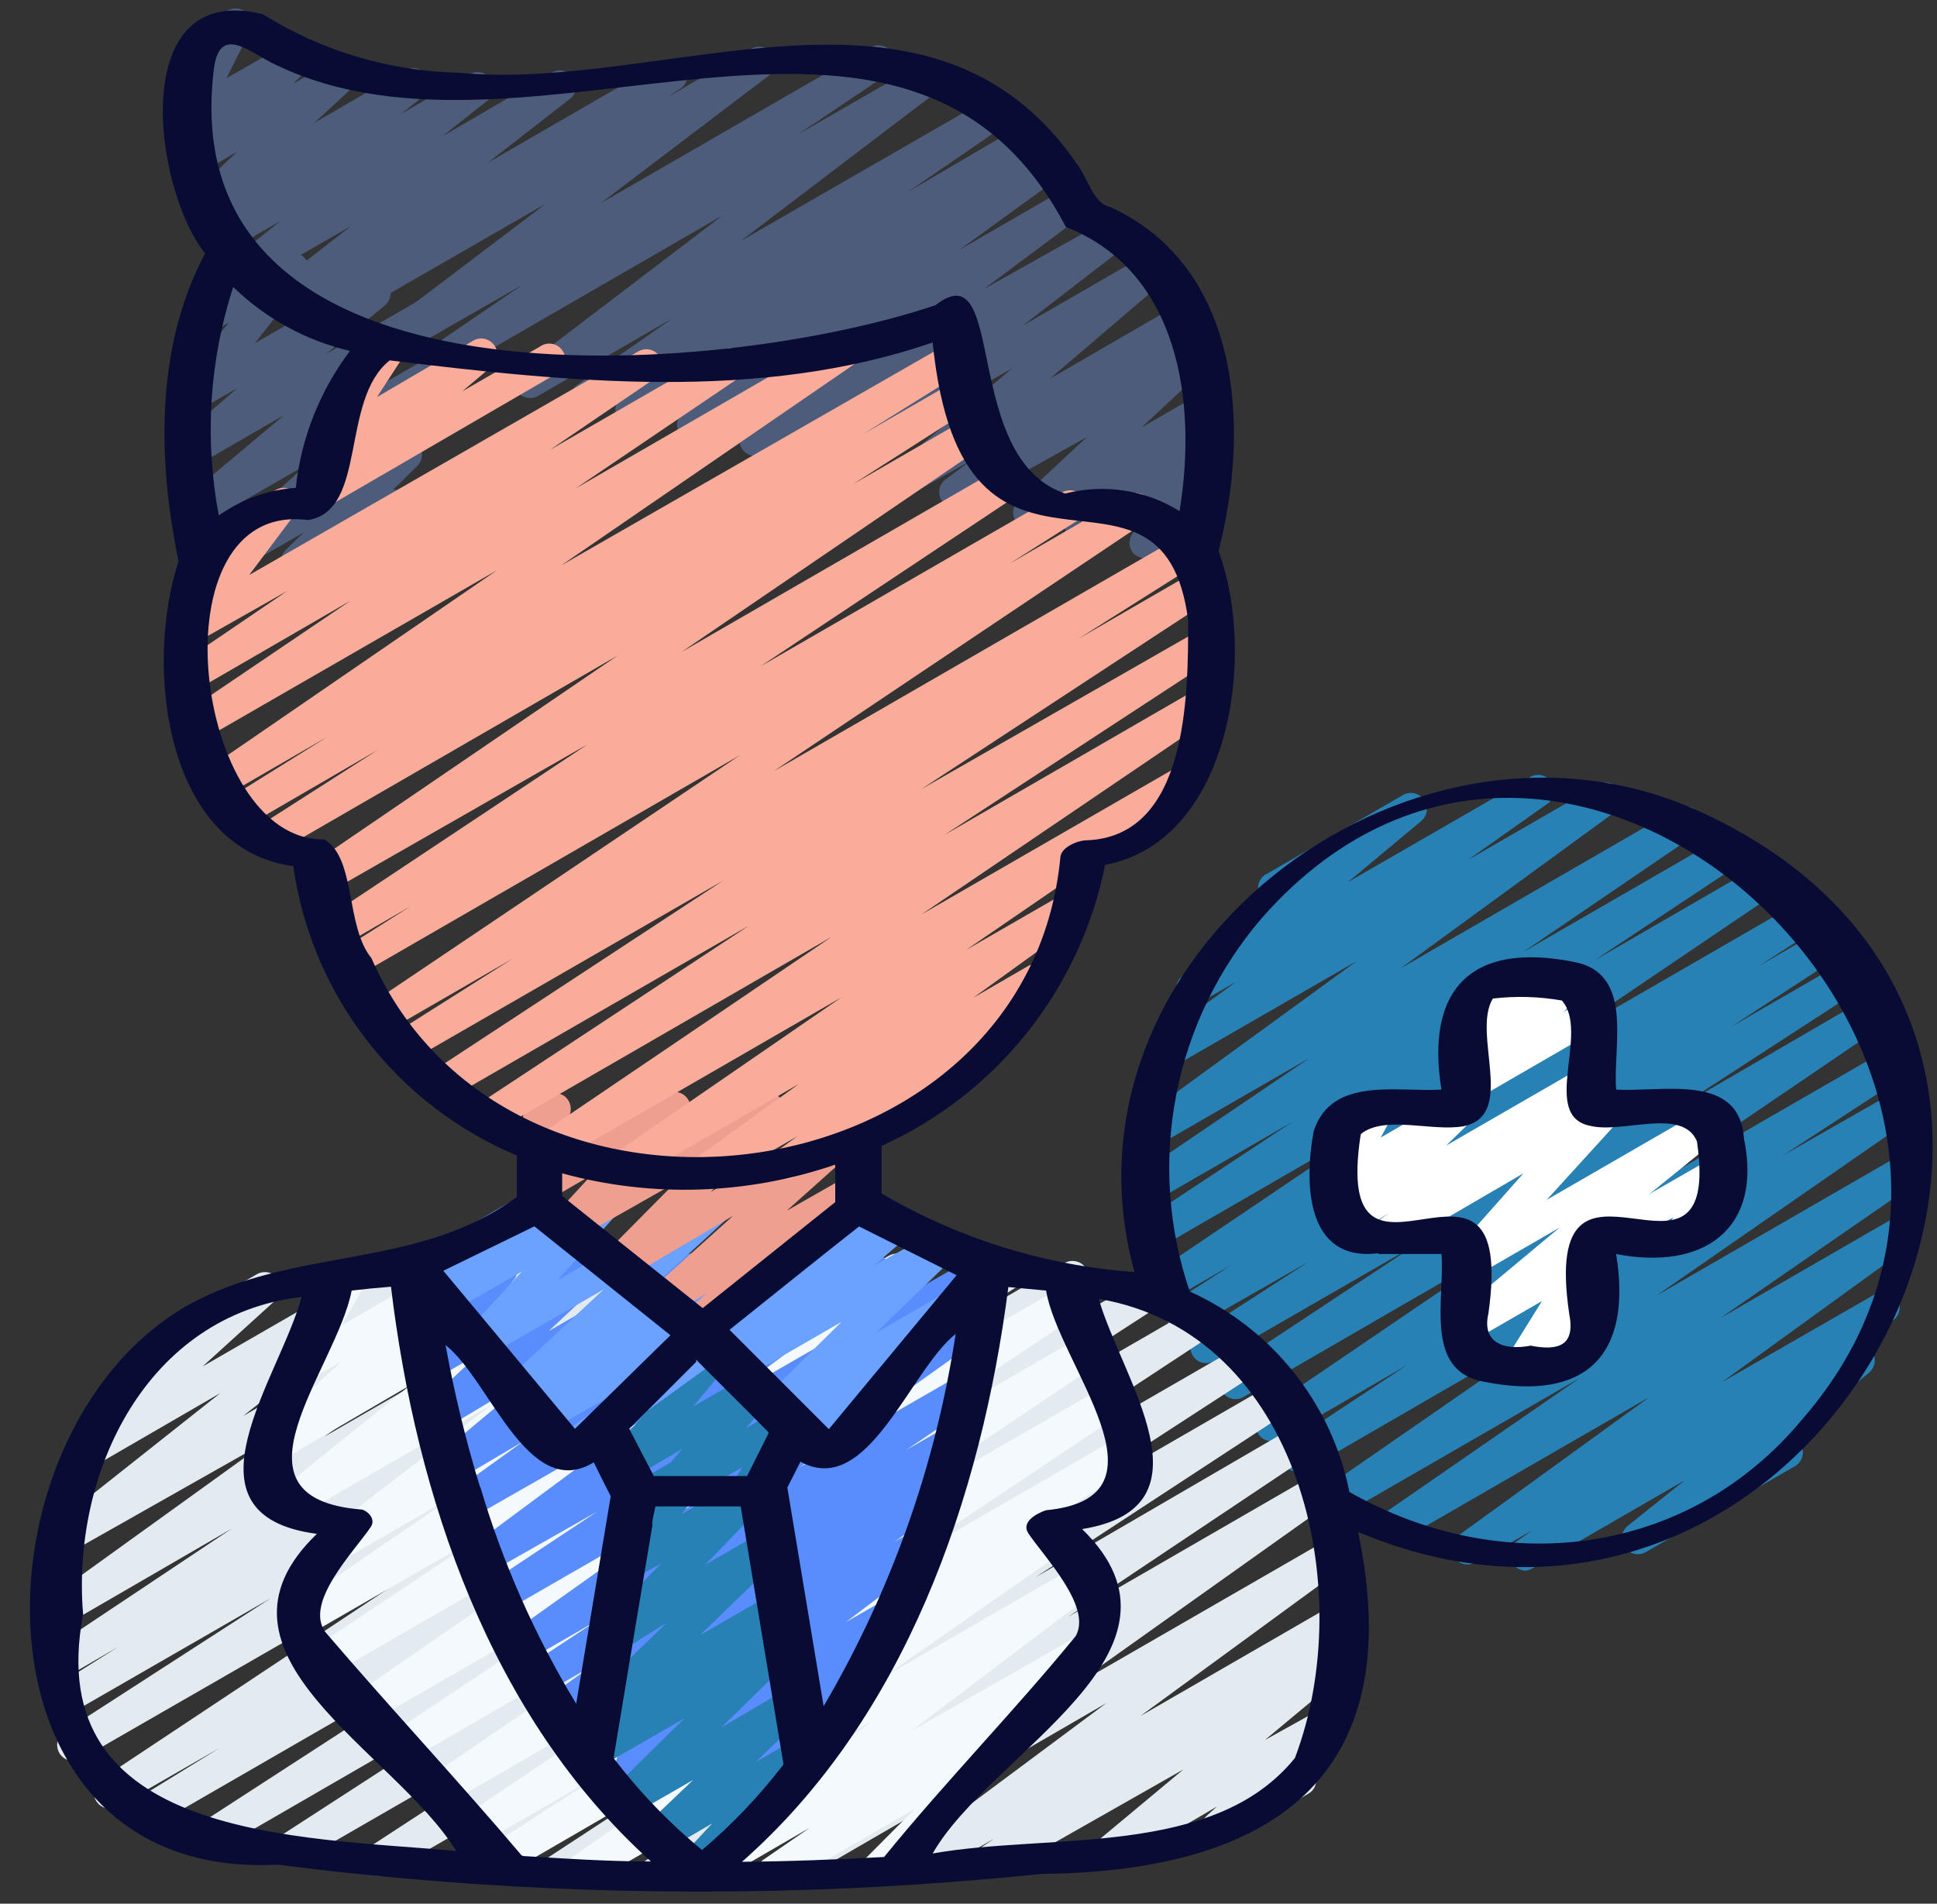
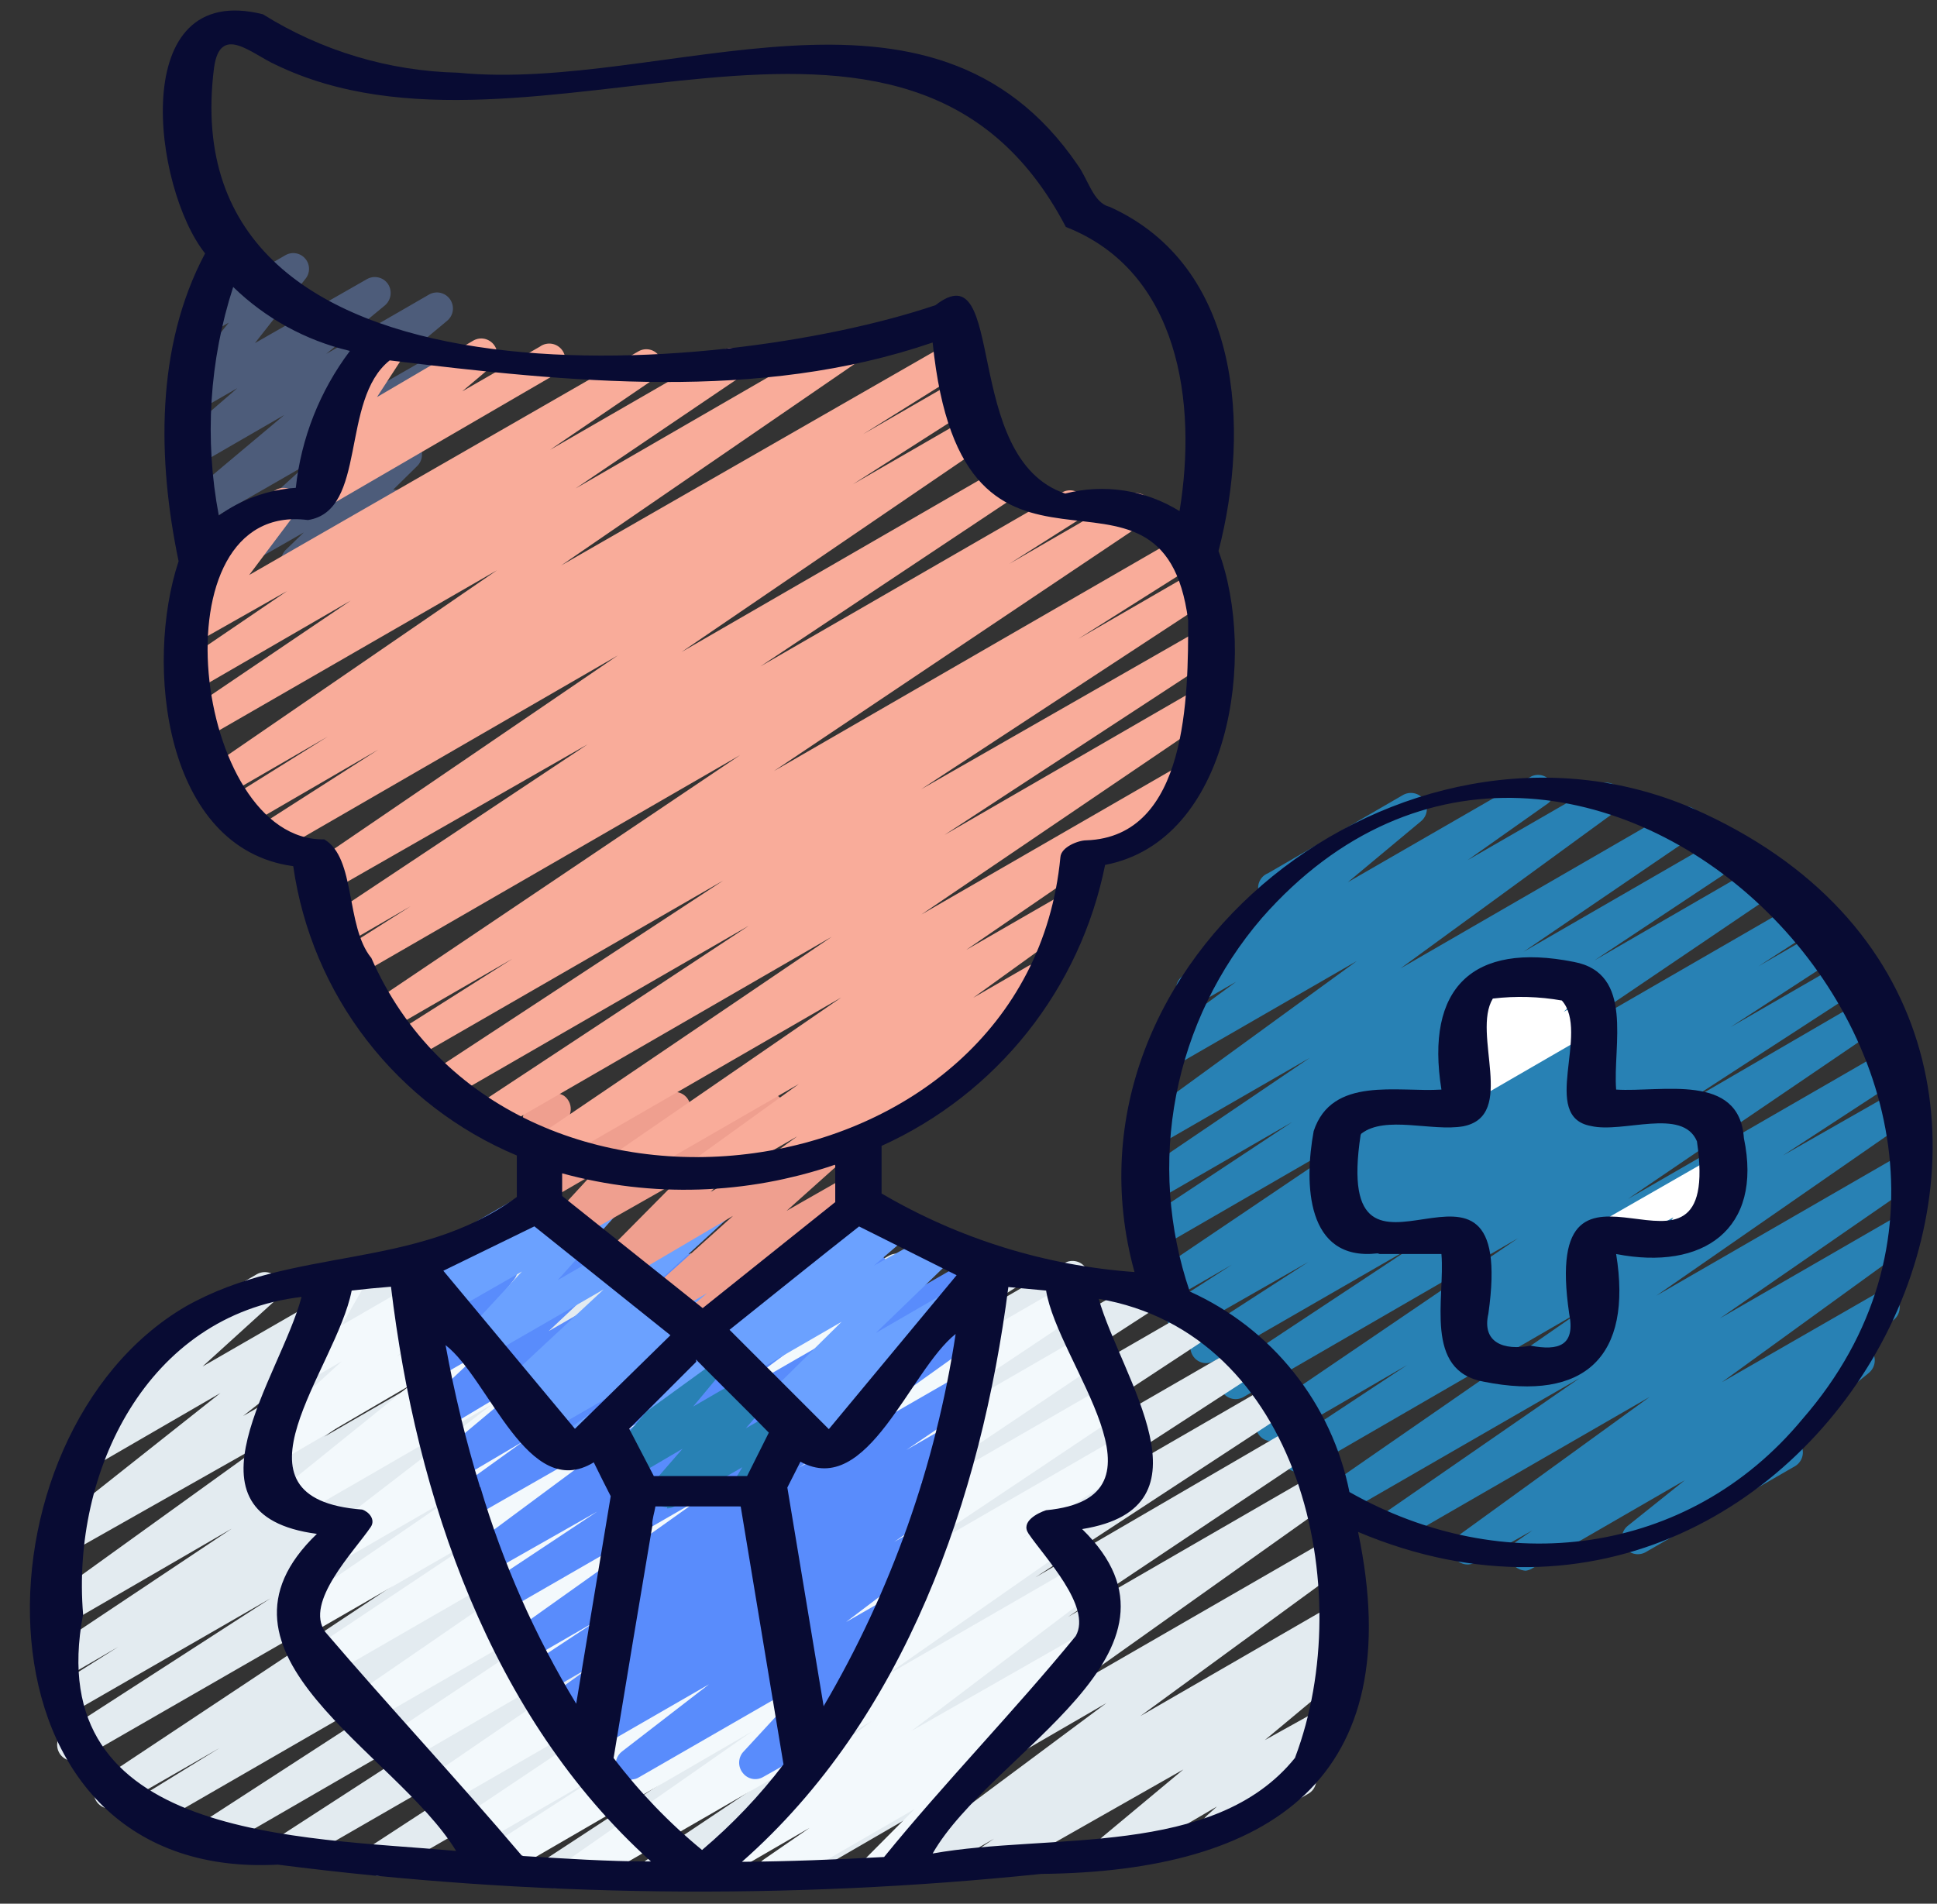
<svg xmlns="http://www.w3.org/2000/svg" width="59" height="58" viewBox="0 0 59 58" fill="none">
  <rect x="0" y="0" width="59" height="58" fill="#333333" stroke="none" />
  <g id="Practitioners.svg" clip-path="url(#clip0_6135_6928)">
    <path id="Vector" d="M11.092 17.672C11.03 17.672 10.97 17.66 10.913 17.637C10.856 17.613 10.805 17.579 10.761 17.535C10.682 17.465 10.629 17.371 10.609 17.267C10.59 17.163 10.606 17.055 10.654 16.962L10.81 16.67L9.312 17.535C9.21 17.593 9.091 17.611 8.977 17.588C8.862 17.565 8.76 17.501 8.689 17.409C8.609 17.321 8.565 17.207 8.565 17.088C8.565 16.969 8.609 16.855 8.689 16.767L9.253 16.222L7.113 17.448C7.014 17.497 6.902 17.512 6.794 17.488C6.686 17.466 6.589 17.407 6.52 17.321C6.446 17.225 6.412 17.105 6.423 16.984C6.434 16.864 6.489 16.752 6.578 16.67L9.331 14.16L6.169 15.979C6.066 16.036 5.945 16.053 5.83 16.026C5.715 15.999 5.614 15.93 5.547 15.833C5.479 15.732 5.451 15.611 5.467 15.491C5.483 15.37 5.543 15.26 5.634 15.181L8.66 12.642L6.004 14.179C5.899 14.241 5.775 14.261 5.656 14.236C5.538 14.21 5.433 14.142 5.362 14.043C5.285 13.943 5.251 13.817 5.265 13.692C5.28 13.566 5.342 13.452 5.44 13.372L7.23 11.825L6.014 12.525C5.914 12.579 5.799 12.596 5.689 12.573C5.578 12.55 5.48 12.488 5.411 12.399C5.338 12.312 5.298 12.201 5.298 12.088C5.298 11.974 5.338 11.864 5.411 11.776L6.967 9.831L6.403 10.152C6.312 10.209 6.205 10.233 6.099 10.221C5.993 10.209 5.894 10.16 5.819 10.084C5.743 10.009 5.692 9.912 5.677 9.807C5.661 9.701 5.68 9.593 5.732 9.5L6.413 8.274C6.411 8.251 6.411 8.229 6.413 8.206C6.354 8.108 6.333 7.992 6.352 7.88C6.372 7.767 6.431 7.666 6.52 7.593L7.045 7.292C7.137 7.239 7.243 7.218 7.348 7.23C7.453 7.242 7.551 7.288 7.629 7.36C7.705 7.434 7.755 7.531 7.771 7.637C7.787 7.742 7.768 7.85 7.716 7.943L7.424 8.508L8.689 7.778C8.787 7.719 8.903 7.698 9.015 7.718C9.128 7.737 9.229 7.797 9.302 7.885C9.374 7.971 9.413 8.079 9.413 8.191C9.413 8.304 9.374 8.412 9.302 8.498L7.765 10.453L11.17 8.508C11.274 8.446 11.398 8.426 11.517 8.451C11.636 8.476 11.741 8.545 11.812 8.644C11.88 8.743 11.91 8.864 11.896 8.984C11.882 9.104 11.824 9.215 11.734 9.296L9.934 10.784L13.067 8.975C13.172 8.914 13.297 8.895 13.416 8.922C13.535 8.949 13.639 9.02 13.709 9.12C13.778 9.22 13.808 9.343 13.792 9.463C13.776 9.584 13.715 9.694 13.621 9.772L10.576 12.311L12.716 11.086C12.819 11.026 12.94 11.006 13.057 11.029C13.173 11.052 13.277 11.117 13.349 11.212C13.419 11.31 13.45 11.431 13.438 11.551C13.425 11.671 13.369 11.782 13.281 11.864L10.537 14.345L12.123 13.43C12.226 13.37 12.347 13.35 12.463 13.373C12.58 13.397 12.684 13.462 12.755 13.557C12.827 13.651 12.861 13.769 12.852 13.887C12.844 14.005 12.792 14.116 12.707 14.199L11.977 14.918C12.061 14.917 12.143 14.936 12.217 14.976C12.29 15.015 12.353 15.073 12.398 15.143C12.443 15.213 12.469 15.294 12.473 15.377C12.478 15.461 12.461 15.544 12.425 15.619L11.977 16.504L12.055 16.602C12.116 16.716 12.131 16.849 12.096 16.974C12.062 17.099 11.981 17.206 11.87 17.273L11.335 17.584C11.26 17.623 11.176 17.643 11.092 17.642V17.672Z" fill="#4D5C7A" />
-     <path id="Vector_2" d="M34.869 17.003C34.733 16.999 34.604 16.944 34.509 16.847C34.442 16.759 34.405 16.651 34.405 16.541C34.405 16.43 34.442 16.322 34.509 16.234L35.199 15.261L33.166 16.439C33.063 16.499 32.94 16.518 32.823 16.494C32.706 16.47 32.602 16.403 32.531 16.307C32.459 16.21 32.426 16.091 32.438 15.972C32.449 15.852 32.504 15.742 32.592 15.66L33.234 15.067L31.59 16.04C31.487 16.1 31.364 16.12 31.247 16.095C31.13 16.071 31.026 16.004 30.954 15.908C30.883 15.811 30.85 15.692 30.862 15.573C30.873 15.454 30.928 15.343 31.016 15.261L33.108 13.316L29.333 15.417C29.226 15.477 29.101 15.494 28.982 15.465C28.863 15.436 28.759 15.363 28.691 15.261C28.621 15.16 28.594 15.035 28.613 14.914C28.634 14.792 28.7 14.683 28.798 14.61L29.567 14.036L27.845 15.008C27.74 15.071 27.614 15.091 27.495 15.064C27.375 15.037 27.27 14.965 27.203 14.863C27.134 14.763 27.104 14.642 27.119 14.522C27.133 14.402 27.191 14.291 27.281 14.211L30.841 11.214L25.354 14.347C25.246 14.407 25.119 14.425 24.998 14.396C24.878 14.367 24.772 14.294 24.703 14.191C24.633 14.09 24.605 13.965 24.625 13.844C24.645 13.722 24.711 13.613 24.81 13.54L27.923 11.137L23.253 13.831C23.145 13.892 23.018 13.909 22.897 13.88C22.776 13.851 22.671 13.778 22.601 13.676C22.534 13.571 22.509 13.445 22.531 13.322C22.552 13.2 22.619 13.09 22.718 13.014L25.724 10.786L21.356 13.374C21.247 13.436 21.118 13.453 20.997 13.422C20.876 13.391 20.771 13.315 20.704 13.209C20.636 13.106 20.609 12.981 20.631 12.859C20.653 12.738 20.721 12.629 20.821 12.557L23.739 10.436L19.488 12.888C19.434 12.921 19.373 12.944 19.31 12.955C19.247 12.965 19.183 12.963 19.12 12.949C18.994 12.92 18.885 12.842 18.817 12.732C18.749 12.622 18.727 12.49 18.756 12.364C18.785 12.238 18.863 12.129 18.973 12.061L19.294 11.847L18.117 12.528C18.008 12.588 17.881 12.605 17.76 12.577C17.64 12.548 17.534 12.475 17.465 12.372C17.43 12.32 17.406 12.261 17.394 12.2C17.382 12.138 17.383 12.075 17.395 12.013C17.408 11.952 17.433 11.893 17.468 11.841C17.503 11.789 17.549 11.745 17.601 11.711L20.471 9.707L16.375 12.07C16.268 12.128 16.144 12.143 16.026 12.114C15.909 12.084 15.807 12.012 15.74 11.911C15.673 11.809 15.646 11.687 15.665 11.567C15.683 11.448 15.746 11.339 15.84 11.263L22.008 6.564L13.739 11.341C13.684 11.375 13.624 11.398 13.561 11.408C13.498 11.419 13.433 11.416 13.371 11.402C13.245 11.373 13.136 11.295 13.068 11.185C12.999 11.076 12.977 10.943 13.006 10.817C13.036 10.691 13.114 10.582 13.223 10.514L15.918 8.675L12.027 10.903C11.92 10.963 11.794 10.98 11.675 10.951C11.556 10.922 11.452 10.85 11.385 10.748C11.315 10.646 11.287 10.521 11.307 10.4C11.327 10.278 11.393 10.169 11.492 10.096L16.628 6.204L9.731 10.174C9.624 10.239 9.495 10.259 9.373 10.229C9.251 10.2 9.145 10.124 9.079 10.018C9.012 9.911 8.988 9.783 9.014 9.66C9.039 9.536 9.111 9.427 9.215 9.356L9.614 9.074L8.738 9.59C8.636 9.655 8.512 9.68 8.392 9.661C8.272 9.641 8.163 9.578 8.087 9.483C8.019 9.381 7.993 9.257 8.013 9.136C8.032 9.015 8.097 8.906 8.194 8.831L10.694 6.885L7.688 8.617C7.585 8.682 7.462 8.707 7.342 8.688C7.221 8.668 7.113 8.605 7.036 8.51C6.966 8.409 6.938 8.284 6.958 8.163C6.978 8.041 7.044 7.932 7.143 7.858L8.544 6.73L6.997 7.625C6.89 7.697 6.759 7.724 6.632 7.699C6.505 7.674 6.393 7.6 6.321 7.493C6.249 7.386 6.222 7.255 6.247 7.128C6.271 7.001 6.345 6.889 6.452 6.817L7.153 6.263L6.52 6.623C6.418 6.682 6.297 6.703 6.18 6.679C6.064 6.656 5.96 6.591 5.888 6.496C5.817 6.402 5.782 6.284 5.791 6.166C5.8 6.048 5.852 5.937 5.937 5.854L7.221 4.619L6.131 5.27C6.033 5.316 5.924 5.328 5.818 5.305C5.713 5.282 5.618 5.226 5.548 5.144C5.472 5.054 5.43 4.941 5.43 4.823C5.43 4.705 5.472 4.592 5.548 4.502L6.063 3.986L5.995 4.035C5.905 4.086 5.8 4.108 5.697 4.095C5.594 4.083 5.497 4.038 5.421 3.967C5.345 3.895 5.293 3.8 5.274 3.697C5.255 3.594 5.269 3.488 5.314 3.393L6.063 1.904C5.967 1.927 5.866 1.919 5.773 1.883C5.681 1.846 5.603 1.783 5.548 1.7C5.484 1.586 5.468 1.452 5.503 1.327C5.537 1.201 5.62 1.094 5.732 1.029L6.939 0.319C7.03 0.268 7.134 0.249 7.237 0.262C7.34 0.275 7.436 0.321 7.511 0.393C7.586 0.464 7.636 0.558 7.654 0.66C7.671 0.763 7.656 0.868 7.61 0.961L6.9 2.381L8.845 1.272C8.944 1.223 9.057 1.208 9.164 1.231C9.272 1.254 9.369 1.313 9.439 1.399C9.519 1.486 9.563 1.601 9.563 1.72C9.563 1.838 9.519 1.953 9.439 2.041L8.923 2.556L10.315 1.749C10.418 1.689 10.54 1.669 10.658 1.693C10.775 1.718 10.879 1.784 10.95 1.881C11.021 1.977 11.054 2.096 11.043 2.216C11.032 2.335 10.976 2.446 10.888 2.527L9.575 3.743L12.357 2.128C12.463 2.073 12.585 2.059 12.7 2.088C12.816 2.117 12.917 2.187 12.984 2.285C13.051 2.384 13.08 2.503 13.065 2.621C13.05 2.739 12.992 2.848 12.902 2.926L12.202 3.48L14.303 2.264C14.408 2.201 14.534 2.182 14.653 2.209C14.773 2.236 14.877 2.308 14.945 2.41C15.015 2.513 15.044 2.639 15.024 2.762C15.004 2.886 14.937 2.996 14.838 3.072L13.476 4.152L16.823 2.206C16.93 2.146 17.055 2.129 17.174 2.158C17.293 2.187 17.397 2.26 17.465 2.362C17.535 2.463 17.562 2.588 17.542 2.709C17.523 2.831 17.456 2.94 17.358 3.013L14.858 4.959L20.208 1.866C20.319 1.803 20.449 1.786 20.572 1.817C20.695 1.847 20.801 1.924 20.87 2.031C20.937 2.137 20.96 2.266 20.935 2.389C20.91 2.513 20.837 2.621 20.733 2.692L20.325 2.965L22.883 1.486C22.992 1.426 23.119 1.408 23.24 1.437C23.36 1.466 23.466 1.539 23.535 1.642C23.602 1.747 23.627 1.873 23.606 1.995C23.584 2.118 23.517 2.228 23.419 2.303L18.292 6.195L26.512 1.447C26.62 1.383 26.75 1.364 26.872 1.395C26.994 1.426 27.099 1.504 27.164 1.613C27.231 1.718 27.254 1.844 27.228 1.966C27.203 2.088 27.131 2.195 27.028 2.264L24.323 4.084L28.166 1.875C28.27 1.81 28.397 1.788 28.517 1.816C28.637 1.843 28.742 1.917 28.808 2.021C28.875 2.123 28.902 2.247 28.882 2.368C28.862 2.489 28.797 2.598 28.701 2.673L22.562 7.343L30.063 3.023C30.17 2.958 30.299 2.938 30.421 2.967C30.543 2.996 30.648 3.072 30.715 3.179C30.782 3.285 30.805 3.414 30.78 3.537C30.755 3.66 30.682 3.769 30.578 3.84L27.66 5.844L30.977 3.899C31.086 3.844 31.212 3.832 31.329 3.866C31.446 3.899 31.547 3.976 31.61 4.08C31.674 4.184 31.696 4.308 31.673 4.427C31.649 4.547 31.581 4.654 31.483 4.726L31.172 4.93L31.629 4.667C31.738 4.606 31.867 4.588 31.988 4.619C32.11 4.65 32.215 4.726 32.281 4.833C32.316 4.884 32.34 4.941 32.353 5.002C32.365 5.062 32.365 5.124 32.354 5.185C32.342 5.246 32.318 5.303 32.284 5.355C32.25 5.406 32.206 5.45 32.154 5.484L29.236 7.605L32.437 5.757C32.545 5.697 32.672 5.679 32.793 5.708C32.913 5.737 33.019 5.81 33.088 5.912C33.157 6.015 33.183 6.14 33.162 6.262C33.14 6.384 33.072 6.492 32.972 6.564L29.975 8.802L33.76 6.681C33.867 6.609 33.998 6.582 34.125 6.607C34.252 6.631 34.364 6.705 34.436 6.812C34.508 6.919 34.535 7.051 34.51 7.178C34.486 7.304 34.411 7.416 34.304 7.488L31.152 9.921L34.947 7.732C35.051 7.67 35.175 7.65 35.294 7.675C35.413 7.7 35.518 7.769 35.589 7.868C35.657 7.967 35.687 8.088 35.673 8.209C35.658 8.329 35.601 8.439 35.511 8.52L31.97 11.545L35.919 9.259C36.028 9.188 36.16 9.163 36.287 9.19C36.413 9.216 36.525 9.292 36.595 9.4C36.666 9.508 36.691 9.641 36.665 9.767C36.639 9.894 36.563 10.005 36.454 10.076L35.686 10.65L36.289 10.31C36.391 10.257 36.509 10.243 36.621 10.269C36.733 10.295 36.832 10.359 36.901 10.451C36.969 10.543 37.003 10.657 36.996 10.772C36.99 10.886 36.942 10.995 36.863 11.078L34.771 13.024L36.571 11.983C36.675 11.922 36.798 11.902 36.916 11.925C37.034 11.949 37.14 12.014 37.213 12.109C37.283 12.208 37.315 12.328 37.302 12.448C37.289 12.568 37.234 12.679 37.145 12.761L36.513 13.345L36.591 13.296C36.687 13.241 36.798 13.219 36.908 13.236C37.018 13.253 37.118 13.307 37.193 13.388C37.268 13.47 37.313 13.575 37.32 13.686C37.327 13.796 37.296 13.906 37.233 13.997L36.523 15.028C36.635 15.002 36.752 15.016 36.855 15.069C36.957 15.121 37.037 15.208 37.082 15.314C37.126 15.42 37.131 15.539 37.097 15.648C37.062 15.758 36.989 15.852 36.892 15.913L35.151 16.886C35.078 16.932 34.994 16.956 34.908 16.954L34.869 17.003Z" fill="#4D5C7A" />
    <path id="Vector_3" d="M46.474 47.851C46.39 47.85 46.308 47.828 46.235 47.787C46.162 47.746 46.1 47.688 46.055 47.618C45.989 47.51 45.967 47.381 45.994 47.258C46.021 47.134 46.096 47.026 46.201 46.956L46.678 46.626L44.946 47.598C44.838 47.661 44.711 47.68 44.589 47.651C44.468 47.622 44.362 47.547 44.294 47.443C44.226 47.34 44.199 47.215 44.221 47.093C44.243 46.972 44.311 46.863 44.411 46.791L50.248 42.559L42.611 46.966C42.504 47.017 42.381 47.028 42.267 46.995C42.152 46.962 42.054 46.888 41.99 46.787C41.926 46.686 41.902 46.565 41.922 46.448C41.941 46.33 42.003 46.224 42.096 46.149L48.118 41.985L40.899 46.149C40.79 46.211 40.662 46.228 40.54 46.197C40.419 46.166 40.314 46.09 40.248 45.983C40.182 45.876 40.16 45.749 40.186 45.626C40.211 45.503 40.282 45.395 40.384 45.322L48.166 39.932L39.761 44.797C39.652 44.851 39.526 44.863 39.409 44.829C39.292 44.796 39.192 44.72 39.128 44.616C39.065 44.512 39.042 44.388 39.066 44.268C39.089 44.148 39.157 44.042 39.255 43.97L42.864 41.586L38.973 43.843C38.865 43.907 38.735 43.926 38.613 43.895C38.491 43.864 38.386 43.786 38.321 43.678C38.254 43.571 38.23 43.443 38.256 43.32C38.281 43.196 38.353 43.087 38.458 43.016L46.24 37.724L37.883 42.559C37.774 42.624 37.643 42.643 37.519 42.612C37.395 42.581 37.288 42.502 37.222 42.394C37.158 42.285 37.137 42.157 37.164 42.034C37.191 41.911 37.264 41.803 37.368 41.732L43.117 37.928L36.989 41.46C36.934 41.493 36.874 41.515 36.811 41.525C36.749 41.535 36.684 41.532 36.623 41.516C36.561 41.501 36.503 41.473 36.453 41.435C36.402 41.397 36.359 41.349 36.327 41.294C36.263 41.186 36.242 41.058 36.27 40.935C36.297 40.812 36.369 40.704 36.473 40.633L39.858 38.444L36.23 40.516C36.121 40.571 35.995 40.583 35.878 40.549C35.761 40.516 35.66 40.439 35.597 40.335C35.533 40.231 35.511 40.107 35.534 39.987C35.558 39.868 35.626 39.761 35.724 39.689L37.523 38.532L35.704 39.582C35.595 39.645 35.466 39.664 35.343 39.636C35.22 39.606 35.113 39.532 35.043 39.427C34.976 39.319 34.955 39.19 34.982 39.066C35.009 38.943 35.083 38.835 35.189 38.765L42.164 34.057L35.354 37.996C35.245 38.051 35.12 38.063 35.002 38.029C34.885 37.996 34.785 37.919 34.721 37.816C34.658 37.712 34.635 37.587 34.659 37.468C34.682 37.348 34.75 37.242 34.848 37.17L39.362 34.183L35.218 36.576C35.108 36.645 34.976 36.667 34.85 36.637C34.724 36.608 34.615 36.53 34.547 36.42C34.478 36.311 34.456 36.179 34.486 36.053C34.515 35.927 34.593 35.818 34.702 35.749L39.897 32.228L35.276 34.893C35.169 34.958 35.041 34.978 34.918 34.949C34.796 34.92 34.691 34.844 34.624 34.738C34.555 34.633 34.529 34.507 34.55 34.383C34.572 34.26 34.641 34.15 34.741 34.076L41.327 29.28L35.792 32.471C35.684 32.522 35.562 32.532 35.447 32.499C35.333 32.467 35.234 32.392 35.17 32.292C35.107 32.191 35.083 32.07 35.102 31.953C35.121 31.835 35.184 31.729 35.276 31.654L37.65 29.912L36.551 30.545C36.446 30.606 36.322 30.626 36.203 30.601C36.084 30.576 35.979 30.507 35.909 30.409C35.839 30.309 35.809 30.186 35.826 30.066C35.842 29.945 35.903 29.835 35.996 29.757L38.71 27.49C38.64 27.479 38.572 27.452 38.514 27.412C38.455 27.372 38.406 27.319 38.37 27.256C38.341 27.198 38.325 27.133 38.322 27.068C38.319 27.002 38.33 26.937 38.354 26.875C38.378 26.814 38.414 26.759 38.46 26.712C38.507 26.665 38.562 26.629 38.623 26.605L42.718 24.231C42.824 24.165 42.951 24.143 43.074 24.168C43.196 24.193 43.303 24.264 43.374 24.367C43.446 24.469 43.475 24.595 43.456 24.718C43.437 24.841 43.371 24.952 43.273 25.029L41.055 26.877L46.639 23.657C46.746 23.606 46.869 23.595 46.984 23.628C47.098 23.662 47.197 23.735 47.26 23.836C47.324 23.937 47.348 24.058 47.329 24.175C47.309 24.293 47.247 24.399 47.154 24.474L44.703 26.206L48.721 23.89C48.827 23.841 48.948 23.831 49.06 23.864C49.173 23.896 49.27 23.968 49.334 24.066C49.398 24.164 49.425 24.282 49.408 24.398C49.392 24.515 49.334 24.621 49.246 24.698L42.66 29.504L51.075 24.64C51.129 24.606 51.19 24.583 51.253 24.572C51.316 24.562 51.381 24.564 51.443 24.578C51.505 24.593 51.564 24.619 51.616 24.657C51.668 24.694 51.712 24.741 51.746 24.795C51.78 24.849 51.803 24.91 51.813 24.973C51.824 25.036 51.822 25.101 51.807 25.163C51.793 25.225 51.766 25.284 51.729 25.336C51.692 25.388 51.645 25.433 51.591 25.466L46.406 28.998L52.573 25.437C52.682 25.373 52.811 25.355 52.933 25.386C53.055 25.416 53.16 25.495 53.225 25.603C53.291 25.71 53.313 25.84 53.286 25.963C53.259 26.087 53.185 26.195 53.079 26.264L48.565 29.261L53.731 26.274C53.84 26.212 53.968 26.195 54.09 26.226C54.211 26.257 54.316 26.333 54.383 26.439C54.45 26.546 54.474 26.674 54.448 26.798C54.423 26.921 54.35 27.03 54.246 27.101L47.223 31.858L54.869 27.441C54.978 27.387 55.104 27.375 55.221 27.409C55.338 27.442 55.438 27.518 55.502 27.622C55.566 27.726 55.588 27.85 55.564 27.97C55.541 28.09 55.473 28.196 55.375 28.268L53.566 29.436L55.569 28.278C55.678 28.223 55.804 28.212 55.921 28.245C56.038 28.279 56.139 28.355 56.202 28.459C56.266 28.563 56.288 28.687 56.265 28.807C56.241 28.926 56.174 29.033 56.075 29.105L52.709 31.294L56.251 29.251C56.359 29.187 56.488 29.168 56.611 29.199C56.733 29.23 56.838 29.308 56.902 29.416C56.969 29.524 56.991 29.653 56.963 29.776C56.936 29.9 56.862 30.008 56.756 30.078L51.017 33.804L56.854 30.409C56.962 30.344 57.092 30.326 57.214 30.357C57.336 30.388 57.441 30.466 57.505 30.574C57.573 30.68 57.596 30.809 57.571 30.932C57.545 31.055 57.473 31.164 57.369 31.235L49.587 36.528L57.428 32.004C57.538 31.939 57.669 31.92 57.792 31.951C57.916 31.982 58.023 32.06 58.089 32.169C58.153 32.278 58.174 32.406 58.147 32.529C58.12 32.652 58.047 32.76 57.943 32.831L54.305 35.205L57.719 33.259C57.827 33.196 57.955 33.178 58.076 33.206C58.198 33.236 58.303 33.31 58.371 33.414C58.439 33.521 58.462 33.649 58.437 33.773C58.411 33.896 58.339 34.005 58.235 34.076L50.452 39.475L57.885 35.185C57.993 35.123 58.121 35.105 58.242 35.135C58.363 35.165 58.468 35.24 58.535 35.344C58.602 35.449 58.627 35.576 58.604 35.698C58.581 35.821 58.511 35.929 58.41 36.002L52.388 40.166L57.749 37.072C57.856 37.01 57.984 36.991 58.106 37.02C58.227 37.049 58.333 37.123 58.4 37.228C58.469 37.331 58.495 37.456 58.474 37.578C58.452 37.699 58.384 37.807 58.284 37.88L52.447 42.112L57.136 39.417C57.243 39.352 57.372 39.332 57.494 39.361C57.616 39.39 57.721 39.466 57.788 39.572C57.855 39.679 57.878 39.807 57.853 39.931C57.828 40.054 57.755 40.163 57.651 40.234L56.591 40.964C56.674 40.956 56.758 40.971 56.833 41.007C56.908 41.043 56.972 41.099 57.019 41.168C57.088 41.27 57.117 41.395 57.099 41.518C57.081 41.64 57.017 41.751 56.922 41.83L54.529 43.775C54.596 43.787 54.66 43.815 54.716 43.855C54.771 43.896 54.817 43.948 54.85 44.009C54.913 44.12 54.931 44.252 54.898 44.375C54.865 44.499 54.785 44.605 54.675 44.67L50.112 47.297C50.006 47.352 49.884 47.366 49.769 47.337C49.653 47.308 49.553 47.238 49.485 47.14C49.418 47.041 49.389 46.922 49.405 46.804C49.42 46.686 49.477 46.577 49.567 46.499L51.318 45.098L46.639 47.803C46.563 47.84 46.48 47.86 46.396 47.861L46.474 47.851Z" fill="#2881B4" />
-     <path id="Vector_4" d="M48.983 38.141C48.897 38.14 48.813 38.117 48.738 38.075C48.663 38.032 48.6 37.971 48.555 37.898C48.495 37.785 48.48 37.653 48.515 37.53C48.549 37.406 48.63 37.301 48.74 37.236L52.135 35.29C52.23 35.236 52.34 35.216 52.447 35.232C52.555 35.248 52.654 35.299 52.729 35.378C52.803 35.456 52.849 35.557 52.859 35.665C52.87 35.772 52.844 35.88 52.787 35.971L52.447 36.526C52.573 36.562 52.681 36.646 52.748 36.759C52.811 36.872 52.827 37.004 52.792 37.128C52.758 37.252 52.675 37.358 52.563 37.421L51.435 38.073C51.341 38.127 51.233 38.149 51.126 38.135C51.019 38.12 50.919 38.071 50.843 37.994C50.768 37.917 50.72 37.817 50.707 37.71C50.694 37.602 50.718 37.494 50.773 37.401L50.968 37.09L49.227 38.063C49.151 38.101 49.068 38.121 48.983 38.121V38.141Z" fill="white" />
-     <path id="Vector_5" d="M46.317 42.012C46.249 42.011 46.183 41.997 46.121 41.971C46.059 41.944 46.004 41.905 45.957 41.856C45.888 41.773 45.85 41.668 45.85 41.56C45.85 41.452 45.888 41.347 45.957 41.263L46.969 39.638L44.897 40.835C44.791 40.898 44.666 40.918 44.546 40.891C44.427 40.864 44.322 40.791 44.254 40.689C44.185 40.589 44.155 40.467 44.171 40.346C44.188 40.225 44.248 40.115 44.342 40.037L47.504 37.401L44.877 38.919C44.776 38.975 44.658 38.994 44.545 38.972C44.431 38.951 44.328 38.891 44.254 38.802C44.177 38.715 44.135 38.602 44.135 38.486C44.135 38.369 44.177 38.257 44.254 38.169L46.404 35.747L42.513 38.014C42.406 38.077 42.279 38.097 42.158 38.07C42.037 38.043 41.931 37.971 41.861 37.868C41.793 37.764 41.766 37.639 41.786 37.516C41.806 37.394 41.871 37.283 41.968 37.206L42.309 36.953L41.171 37.693C41.067 37.751 40.947 37.769 40.831 37.746C40.715 37.723 40.611 37.659 40.538 37.566C40.467 37.472 40.432 37.354 40.441 37.236C40.45 37.118 40.502 37.007 40.587 36.924L41.346 36.185L41.005 36.379C40.915 36.437 40.807 36.461 40.701 36.449C40.595 36.436 40.496 36.388 40.422 36.311C40.345 36.237 40.295 36.14 40.279 36.034C40.263 35.929 40.282 35.821 40.334 35.728L40.752 34.988C40.678 34.978 40.607 34.95 40.544 34.908C40.482 34.866 40.43 34.81 40.392 34.745C40.359 34.69 40.338 34.63 40.329 34.566C40.32 34.503 40.324 34.439 40.34 34.377C40.356 34.316 40.385 34.258 40.424 34.207C40.463 34.157 40.512 34.115 40.567 34.084L41.706 33.422C41.798 33.371 41.905 33.351 42.009 33.365C42.114 33.38 42.211 33.428 42.286 33.503C42.361 33.578 42.409 33.675 42.424 33.78C42.438 33.885 42.419 33.991 42.367 34.084L42.056 34.657L44.225 33.403C44.328 33.35 44.445 33.336 44.557 33.361C44.669 33.388 44.768 33.452 44.837 33.544C44.906 33.636 44.94 33.75 44.933 33.865C44.926 33.979 44.879 34.088 44.799 34.171L44.05 34.901L48.263 32.469C48.371 32.408 48.498 32.391 48.619 32.42C48.739 32.449 48.845 32.522 48.914 32.624C48.981 32.728 49.006 32.852 48.984 32.973C48.962 33.094 48.896 33.202 48.797 33.276L48.467 33.539L48.652 33.432C48.751 33.369 48.87 33.347 48.986 33.368C49.101 33.39 49.204 33.454 49.274 33.548C49.352 33.636 49.394 33.748 49.394 33.865C49.394 33.981 49.352 34.094 49.274 34.181L47.114 36.554L51.93 33.772C52.034 33.719 52.155 33.705 52.269 33.733C52.383 33.761 52.483 33.829 52.55 33.925C52.618 34.021 52.648 34.138 52.636 34.255C52.624 34.372 52.57 34.48 52.485 34.56L48.622 37.693C48.704 37.719 48.778 37.766 48.837 37.829C48.911 37.907 48.957 38.008 48.967 38.116C48.978 38.223 48.952 38.331 48.895 38.422L47.825 40.057L48.243 39.823C48.298 39.783 48.361 39.755 48.428 39.741C48.494 39.727 48.563 39.727 48.629 39.741C48.696 39.755 48.759 39.783 48.814 39.822C48.869 39.862 48.915 39.913 48.95 39.972C48.984 40.031 49.005 40.096 49.013 40.164C49.02 40.232 49.013 40.3 48.992 40.365C48.972 40.43 48.938 40.489 48.892 40.54C48.847 40.591 48.791 40.632 48.729 40.66L46.56 41.915C46.487 41.96 46.403 41.983 46.317 41.983V42.012Z" fill="white" />
+     <path id="Vector_4" d="M48.983 38.141C48.897 38.14 48.813 38.117 48.738 38.075C48.663 38.032 48.6 37.971 48.555 37.898C48.549 37.406 48.63 37.301 48.74 37.236L52.135 35.29C52.23 35.236 52.34 35.216 52.447 35.232C52.555 35.248 52.654 35.299 52.729 35.378C52.803 35.456 52.849 35.557 52.859 35.665C52.87 35.772 52.844 35.88 52.787 35.971L52.447 36.526C52.573 36.562 52.681 36.646 52.748 36.759C52.811 36.872 52.827 37.004 52.792 37.128C52.758 37.252 52.675 37.358 52.563 37.421L51.435 38.073C51.341 38.127 51.233 38.149 51.126 38.135C51.019 38.12 50.919 38.071 50.843 37.994C50.768 37.917 50.72 37.817 50.707 37.71C50.694 37.602 50.718 37.494 50.773 37.401L50.968 37.09L49.227 38.063C49.151 38.101 49.068 38.121 48.983 38.121V38.141Z" fill="white" />
    <path id="Vector_6" d="M44.654 33.601C44.556 33.602 44.461 33.573 44.38 33.519C44.3 33.465 44.237 33.388 44.2 33.298C44.163 33.208 44.155 33.109 44.175 33.014C44.195 32.919 44.243 32.832 44.313 32.764L44.848 32.23C44.757 32.268 44.657 32.278 44.559 32.259C44.462 32.24 44.373 32.193 44.303 32.122C44.228 32.045 44.181 31.944 44.17 31.836C44.159 31.728 44.186 31.62 44.245 31.529L44.556 31.033C44.442 30.993 44.346 30.913 44.284 30.809C44.251 30.754 44.23 30.694 44.221 30.631C44.212 30.567 44.215 30.503 44.232 30.441C44.248 30.38 44.276 30.322 44.316 30.271C44.355 30.221 44.403 30.179 44.459 30.148L45.588 29.496C45.681 29.441 45.79 29.42 45.897 29.434C46.004 29.448 46.103 29.498 46.179 29.575C46.255 29.652 46.303 29.752 46.316 29.859C46.328 29.966 46.305 30.075 46.249 30.167L46.113 30.381L47.572 29.535C47.675 29.477 47.796 29.458 47.912 29.481C48.028 29.504 48.131 29.568 48.205 29.661C48.276 29.756 48.311 29.873 48.302 29.991C48.293 30.11 48.241 30.221 48.156 30.303L47.63 30.829L48.243 30.478C48.353 30.429 48.477 30.422 48.592 30.458C48.707 30.495 48.804 30.573 48.864 30.677C48.925 30.781 48.944 30.904 48.92 31.022C48.895 31.14 48.827 31.244 48.73 31.315L44.897 33.533C44.824 33.578 44.739 33.602 44.654 33.601Z" fill="white" />
    <path id="Vector_7" d="M19.935 57.568C19.829 57.572 19.725 57.541 19.64 57.479C19.553 57.417 19.491 57.329 19.46 57.227C19.43 57.126 19.435 57.017 19.473 56.919C19.512 56.82 19.582 56.737 19.672 56.683L27.251 51.614L17.163 57.451C17.053 57.516 16.922 57.535 16.798 57.504C16.674 57.473 16.568 57.395 16.501 57.286C16.437 57.178 16.416 57.049 16.444 56.926C16.471 56.803 16.543 56.696 16.647 56.624L24.43 51.527L14.4 57.296C14.291 57.35 14.165 57.362 14.048 57.328C13.931 57.295 13.831 57.218 13.767 57.114C13.703 57.011 13.681 56.886 13.704 56.767C13.728 56.647 13.796 56.541 13.894 56.469L22.221 51.06L11.783 57.081C11.674 57.146 11.545 57.164 11.423 57.133C11.301 57.102 11.196 57.024 11.131 56.916C11.065 56.809 11.043 56.679 11.07 56.556C11.097 56.432 11.171 56.324 11.277 56.255L21.56 49.542L9.078 56.741C8.969 56.796 8.844 56.807 8.727 56.774C8.609 56.74 8.509 56.664 8.445 56.56C8.382 56.456 8.36 56.332 8.383 56.212C8.407 56.093 8.474 55.986 8.572 55.914L18.301 49.61L6.714 56.313C6.605 56.368 6.48 56.379 6.363 56.346C6.245 56.312 6.145 56.236 6.082 56.132C6.018 56.028 5.996 55.904 6.019 55.784C6.043 55.665 6.11 55.558 6.209 55.486L16.608 48.744L4.574 55.69C4.466 55.737 4.344 55.743 4.232 55.707C4.12 55.671 4.025 55.595 3.964 55.494C3.903 55.393 3.881 55.273 3.902 55.157C3.923 55.041 3.986 54.937 4.078 54.864L6.685 53.258L3.601 55.029C3.495 55.095 3.368 55.117 3.246 55.092C3.124 55.067 3.017 54.995 2.945 54.893C2.874 54.791 2.845 54.665 2.864 54.542C2.883 54.419 2.948 54.307 3.047 54.231L14.079 46.906L2.483 53.579C2.372 53.646 2.239 53.667 2.113 53.636C1.987 53.605 1.878 53.525 1.811 53.414C1.744 53.303 1.724 53.17 1.755 53.044C1.786 52.918 1.866 52.81 1.977 52.743L8.242 48.696L2.113 52.227C2.008 52.256 1.896 52.248 1.796 52.206C1.696 52.163 1.613 52.088 1.56 51.993C1.507 51.898 1.488 51.788 1.505 51.68C1.523 51.573 1.576 51.474 1.656 51.4L3.601 50.175L2.162 51.011C2.052 51.08 1.92 51.102 1.794 51.072C1.668 51.043 1.559 50.965 1.49 50.855C1.422 50.746 1.4 50.614 1.429 50.488C1.458 50.362 1.536 50.253 1.646 50.184L7.055 46.575L2.191 49.396C2.083 49.459 1.955 49.477 1.834 49.449C1.712 49.419 1.607 49.345 1.539 49.24C1.473 49.135 1.449 49.008 1.473 48.885C1.496 48.762 1.565 48.653 1.665 48.579L8.213 43.861L2.113 47.314C2.007 47.373 1.883 47.39 1.764 47.363C1.646 47.336 1.542 47.267 1.471 47.168C1.402 47.067 1.374 46.944 1.392 46.824C1.41 46.703 1.473 46.593 1.568 46.517L6.714 42.441L2.736 44.746C2.631 44.822 2.501 44.854 2.373 44.834C2.245 44.813 2.131 44.744 2.055 44.639C1.978 44.535 1.947 44.404 1.967 44.276C1.987 44.149 2.057 44.034 2.162 43.958L4.574 41.76C4.486 41.76 4.4 41.739 4.323 41.696C4.246 41.653 4.182 41.591 4.136 41.516C4.103 41.462 4.082 41.401 4.073 41.338C4.064 41.275 4.068 41.21 4.084 41.148C4.1 41.087 4.129 41.029 4.168 40.978C4.207 40.928 4.256 40.886 4.312 40.855L7.823 38.822C7.929 38.762 8.052 38.743 8.17 38.768C8.288 38.793 8.393 38.861 8.465 38.958C8.535 39.056 8.567 39.176 8.554 39.297C8.542 39.416 8.486 39.528 8.397 39.609L6.17 41.633L12.007 38.267C12.113 38.204 12.24 38.183 12.361 38.21C12.483 38.238 12.589 38.31 12.658 38.413C12.726 38.515 12.752 38.639 12.732 38.76C12.713 38.881 12.648 38.989 12.551 39.065L7.405 43.141L15.888 38.277C15.996 38.206 16.129 38.181 16.255 38.207C16.382 38.234 16.493 38.309 16.564 38.418C16.635 38.526 16.66 38.658 16.634 38.785C16.607 38.912 16.532 39.023 16.423 39.094L9.876 43.773L19.468 38.238C19.578 38.169 19.71 38.148 19.836 38.177C19.962 38.206 20.071 38.284 20.139 38.394C20.208 38.503 20.23 38.636 20.201 38.761C20.171 38.887 20.093 38.996 19.984 39.065L14.585 42.664L22.25 38.238C22.36 38.173 22.491 38.154 22.615 38.185C22.739 38.216 22.845 38.294 22.912 38.403C22.978 38.514 22.999 38.645 22.97 38.77C22.941 38.895 22.864 39.005 22.756 39.075L20.811 40.3L24.381 38.238C24.492 38.171 24.625 38.151 24.751 38.181C24.877 38.212 24.985 38.292 25.052 38.403C25.119 38.514 25.14 38.647 25.108 38.773C25.078 38.899 24.998 39.007 24.887 39.075L18.631 43.121L27.076 38.257C27.186 38.195 27.316 38.178 27.439 38.208C27.562 38.239 27.669 38.316 27.737 38.423C27.804 38.53 27.826 38.66 27.798 38.783C27.771 38.907 27.697 39.015 27.591 39.084L16.579 46.39L30.568 38.316C30.677 38.261 30.803 38.249 30.92 38.283C31.037 38.316 31.137 38.393 31.201 38.497C31.265 38.601 31.287 38.725 31.263 38.844C31.24 38.964 31.172 39.07 31.074 39.143L28.447 40.787L32.426 38.481C32.537 38.417 32.669 38.4 32.793 38.433C32.917 38.465 33.023 38.546 33.088 38.656C33.152 38.764 33.172 38.893 33.145 39.016C33.118 39.139 33.045 39.246 32.942 39.318L22.542 46.059L34.732 39.006C34.841 38.952 34.966 38.94 35.084 38.974C35.201 39.007 35.301 39.083 35.365 39.187C35.428 39.291 35.451 39.416 35.427 39.535C35.404 39.655 35.336 39.761 35.238 39.833L25.509 46.137L36.425 39.833C36.535 39.769 36.665 39.75 36.789 39.781C36.913 39.812 37.02 39.89 37.086 39.999C37.15 40.107 37.171 40.235 37.144 40.358C37.117 40.481 37.044 40.589 36.94 40.66L26.657 47.421L37.816 40.981C37.925 40.927 38.05 40.915 38.167 40.948C38.285 40.982 38.385 41.058 38.449 41.162C38.512 41.266 38.535 41.39 38.511 41.51C38.487 41.63 38.42 41.736 38.322 41.808L29.984 47.227L38.808 42.129C38.919 42.067 39.049 42.049 39.172 42.08C39.295 42.111 39.401 42.188 39.469 42.294C39.534 42.403 39.554 42.531 39.527 42.654C39.5 42.777 39.427 42.885 39.324 42.956L31.541 48.054L39.596 43.365C39.706 43.296 39.838 43.274 39.964 43.303C40.09 43.333 40.199 43.411 40.267 43.52C40.336 43.63 40.358 43.762 40.328 43.888C40.299 44.014 40.221 44.123 40.112 44.192L32.533 49.26L40.16 44.853C40.269 44.791 40.398 44.774 40.519 44.805C40.641 44.836 40.746 44.912 40.812 45.019C40.847 45.069 40.871 45.127 40.884 45.187C40.896 45.248 40.897 45.31 40.885 45.371C40.873 45.431 40.849 45.489 40.815 45.541C40.781 45.592 40.737 45.636 40.685 45.67L32.543 51.459L40.471 46.886C40.578 46.823 40.705 46.803 40.826 46.83C40.948 46.857 41.054 46.929 41.123 47.032C41.19 47.137 41.216 47.263 41.194 47.386C41.172 47.508 41.105 47.618 41.007 47.694L34.732 52.285L40.423 48.997C40.532 48.936 40.66 48.918 40.782 48.949C40.903 48.98 41.008 49.056 41.075 49.163C41.109 49.215 41.133 49.274 41.145 49.335C41.157 49.397 41.157 49.46 41.144 49.522C41.131 49.583 41.107 49.642 41.071 49.694C41.036 49.745 40.991 49.79 40.938 49.824L40.462 50.155C40.569 50.103 40.692 50.093 40.807 50.126C40.921 50.159 41.02 50.233 41.083 50.334C41.147 50.435 41.171 50.556 41.152 50.673C41.132 50.791 41.07 50.897 40.977 50.972L38.526 53.015L40.277 52.042C40.38 51.983 40.501 51.962 40.617 51.986C40.734 52.009 40.837 52.074 40.909 52.169C40.98 52.266 41.014 52.386 41.003 52.506C40.992 52.626 40.938 52.737 40.851 52.821L39.82 53.793C39.907 53.834 39.979 53.902 40.024 53.988C40.057 54.043 40.078 54.103 40.087 54.166C40.096 54.23 40.093 54.294 40.076 54.356C40.06 54.417 40.032 54.475 39.992 54.526C39.953 54.576 39.905 54.618 39.849 54.65L37.329 56.099C37.226 56.16 37.104 56.18 36.986 56.154C36.869 56.129 36.766 56.061 36.697 55.963C36.627 55.867 36.594 55.749 36.605 55.631C36.615 55.512 36.669 55.402 36.755 55.321L37.067 55.039L34.148 56.751C34.042 56.816 33.915 56.839 33.793 56.814C33.671 56.789 33.563 56.717 33.492 56.615C33.421 56.513 33.392 56.387 33.411 56.264C33.43 56.141 33.495 56.029 33.594 55.953L36.045 53.91L30.344 57.15C30.235 57.218 30.102 57.24 29.977 57.211C29.851 57.182 29.741 57.104 29.673 56.994C29.605 56.884 29.583 56.752 29.612 56.626C29.641 56.5 29.719 56.391 29.829 56.323L30.276 56.021L28.029 57.315C27.922 57.372 27.798 57.388 27.68 57.358C27.563 57.328 27.461 57.256 27.394 57.155C27.327 57.054 27.3 56.932 27.319 56.812C27.337 56.692 27.4 56.584 27.494 56.508L33.701 51.887L24.031 57.49C23.922 57.552 23.793 57.569 23.672 57.538C23.55 57.507 23.445 57.431 23.379 57.325C23.344 57.274 23.32 57.216 23.307 57.156C23.295 57.095 23.294 57.033 23.306 56.972C23.318 56.912 23.342 56.854 23.376 56.803C23.41 56.751 23.454 56.707 23.505 56.673L31.648 50.885L20.188 57.51C20.113 57.547 20.029 57.567 19.945 57.568H19.935Z" fill="#E3EBF0" />
    <path id="Vector_8" d="M21.208 57.576C21.128 57.576 21.049 57.555 20.979 57.516C20.909 57.477 20.851 57.42 20.809 57.352C20.739 57.25 20.711 57.126 20.731 57.004C20.751 56.883 20.817 56.774 20.916 56.7L26.549 52.439L17.852 57.459C17.743 57.52 17.614 57.538 17.492 57.507C17.371 57.476 17.266 57.4 17.2 57.294C17.133 57.189 17.11 57.062 17.135 56.94C17.161 56.818 17.233 56.711 17.336 56.642L22.91 52.75L15.332 57.148C15.221 57.215 15.088 57.235 14.962 57.204C14.836 57.173 14.728 57.093 14.661 56.982C14.594 56.871 14.573 56.738 14.604 56.612C14.635 56.486 14.715 56.378 14.826 56.311L18.426 53.986L14.534 56.233C14.425 56.301 14.292 56.324 14.166 56.294C14.04 56.265 13.931 56.187 13.863 56.078C13.795 55.968 13.773 55.836 13.802 55.71C13.831 55.584 13.909 55.475 14.019 55.406L21.276 50.542L13.493 55.036C13.384 55.105 13.251 55.127 13.126 55.098C13 55.069 12.89 54.99 12.822 54.881C12.754 54.771 12.732 54.639 12.761 54.513C12.79 54.387 12.868 54.278 12.978 54.21L21.48 48.392L12.355 53.694C12.247 53.758 12.117 53.777 11.995 53.746C11.873 53.715 11.768 53.637 11.703 53.529C11.636 53.422 11.613 53.294 11.638 53.17C11.663 53.047 11.736 52.938 11.839 52.867L19.885 47.507L11.285 52.468C11.178 52.52 11.055 52.53 10.94 52.497C10.826 52.464 10.727 52.39 10.664 52.289C10.6 52.188 10.576 52.068 10.595 51.95C10.615 51.832 10.677 51.726 10.769 51.651L20.002 45.298L10.04 51.048C9.931 51.103 9.805 51.114 9.688 51.081C9.571 51.047 9.471 50.971 9.407 50.867C9.343 50.763 9.321 50.639 9.345 50.519C9.368 50.4 9.436 50.293 9.534 50.221L14.962 46.602L9.223 49.91C9.115 49.961 8.992 49.971 8.878 49.938C8.763 49.905 8.665 49.831 8.601 49.73C8.538 49.63 8.513 49.509 8.533 49.391C8.552 49.274 8.614 49.167 8.707 49.093L13.921 45.522L10.293 47.614C10.187 47.685 10.057 47.711 9.932 47.686C9.807 47.662 9.697 47.588 9.626 47.483C9.555 47.377 9.529 47.247 9.554 47.122C9.579 46.997 9.652 46.887 9.758 46.816L15.001 42.779L9.057 46.213C8.952 46.268 8.83 46.282 8.714 46.254C8.599 46.225 8.498 46.154 8.431 46.056C8.364 45.958 8.335 45.838 8.35 45.72C8.365 45.602 8.423 45.494 8.512 45.415L12.491 42.205L8.464 44.559C8.359 44.621 8.235 44.641 8.116 44.616C7.998 44.59 7.892 44.522 7.822 44.423C7.751 44.324 7.72 44.203 7.734 44.082C7.749 43.961 7.808 43.85 7.9 43.771L10.409 41.475L9.3 42.117C9.208 42.169 9.101 42.189 8.997 42.174C8.892 42.159 8.795 42.111 8.72 42.036C8.645 41.962 8.597 41.864 8.582 41.76C8.568 41.655 8.588 41.548 8.639 41.456L9.709 39.637C9.658 39.603 9.617 39.556 9.592 39.501C9.559 39.446 9.538 39.385 9.529 39.322C9.52 39.259 9.524 39.194 9.54 39.133C9.556 39.071 9.585 39.013 9.624 38.963C9.663 38.912 9.712 38.87 9.767 38.839L10.478 38.421C10.572 38.367 10.68 38.346 10.787 38.36C10.894 38.374 10.994 38.423 11.071 38.498C11.146 38.574 11.194 38.672 11.208 38.777C11.222 38.883 11.201 38.99 11.149 39.082L10.409 40.376L14.116 38.236C14.219 38.175 14.342 38.155 14.459 38.18C14.576 38.206 14.679 38.274 14.748 38.372C14.818 38.47 14.85 38.591 14.837 38.711C14.825 38.831 14.769 38.942 14.68 39.024L12.092 41.32L17.424 38.236C17.529 38.17 17.657 38.148 17.779 38.173C17.901 38.198 18.008 38.269 18.079 38.371C18.151 38.474 18.18 38.599 18.161 38.723C18.142 38.846 18.077 38.957 17.978 39.033L13.999 42.244L20.945 38.236C21.052 38.176 21.178 38.159 21.297 38.188C21.416 38.217 21.52 38.289 21.587 38.391C21.657 38.493 21.685 38.617 21.665 38.739C21.645 38.86 21.579 38.969 21.48 39.043L16.246 43.071L24.622 38.207C24.732 38.138 24.864 38.116 24.99 38.145C25.116 38.175 25.225 38.253 25.294 38.362C25.362 38.472 25.384 38.604 25.355 38.73C25.326 38.856 25.248 38.965 25.138 39.033L19.914 42.594L27.512 38.207C27.622 38.142 27.753 38.123 27.876 38.154C28 38.185 28.107 38.263 28.173 38.372C28.237 38.48 28.258 38.609 28.231 38.731C28.204 38.854 28.131 38.962 28.027 39.033L22.599 42.662L30.236 38.245C30.345 38.176 30.478 38.153 30.605 38.181C30.732 38.209 30.842 38.287 30.912 38.396C30.982 38.506 31.005 38.639 30.977 38.766C30.948 38.892 30.871 39.003 30.761 39.072L21.5 45.474L32.415 39.17C32.525 39.108 32.656 39.09 32.779 39.121C32.901 39.151 33.008 39.228 33.076 39.335C33.14 39.443 33.161 39.572 33.134 39.695C33.107 39.817 33.034 39.925 32.93 39.997L24.885 45.367L32.989 40.687C33.097 40.623 33.227 40.605 33.349 40.636C33.471 40.666 33.576 40.745 33.641 40.853C33.708 40.959 33.731 41.088 33.706 41.211C33.681 41.334 33.608 41.443 33.504 41.514L25.002 47.225L33.602 42.263C33.711 42.202 33.839 42.184 33.961 42.215C34.082 42.246 34.187 42.322 34.254 42.429C34.321 42.535 34.344 42.663 34.319 42.787C34.294 42.91 34.221 43.019 34.117 43.09L26.85 47.954L34.147 43.742C34.256 43.677 34.387 43.658 34.511 43.689C34.635 43.72 34.741 43.799 34.808 43.907C34.872 44.016 34.893 44.144 34.865 44.267C34.838 44.39 34.766 44.498 34.662 44.569L31.063 46.904L31.967 46.388C32.075 46.325 32.203 46.307 32.324 46.336C32.446 46.365 32.551 46.439 32.619 46.544C32.687 46.65 32.71 46.779 32.685 46.902C32.659 47.025 32.587 47.134 32.483 47.205L26.909 51.097L32.843 47.672C32.95 47.613 33.075 47.596 33.194 47.624C33.313 47.653 33.417 47.726 33.485 47.828C33.555 47.929 33.583 48.054 33.563 48.175C33.543 48.297 33.477 48.406 33.378 48.48L27.755 52.741L32.872 49.822C32.981 49.761 33.11 49.743 33.231 49.774C33.353 49.805 33.457 49.881 33.524 49.987C33.592 50.091 33.616 50.217 33.593 50.339C33.569 50.461 33.499 50.569 33.397 50.639L30.907 52.42C31.018 52.449 31.117 52.514 31.189 52.605C31.261 52.699 31.295 52.816 31.286 52.935C31.277 53.053 31.225 53.164 31.14 53.246L28.222 56.165C28.272 56.275 28.28 56.399 28.244 56.514C28.209 56.629 28.131 56.726 28.027 56.788L26.996 57.371C26.897 57.434 26.777 57.456 26.662 57.435C26.547 57.413 26.444 57.349 26.374 57.255C26.294 57.167 26.249 57.052 26.249 56.934C26.249 56.815 26.294 56.7 26.374 56.612L27.862 55.114L23.776 57.478C23.668 57.54 23.54 57.558 23.419 57.528C23.298 57.499 23.193 57.424 23.126 57.319C23.059 57.214 23.034 57.087 23.057 56.965C23.081 56.843 23.15 56.734 23.251 56.661L24.661 55.688L21.471 57.537C21.395 57.574 21.312 57.594 21.227 57.595L21.208 57.576Z" fill="#F3F9FC" />
    <path id="Vector_9" d="M19.252 54.233C19.149 54.235 19.048 54.205 18.964 54.146C18.88 54.087 18.816 54.003 18.782 53.905C18.749 53.808 18.747 53.702 18.777 53.604C18.808 53.506 18.868 53.419 18.951 53.358L21.597 51.315L17.783 53.513C17.676 53.578 17.547 53.598 17.425 53.569C17.303 53.54 17.198 53.464 17.131 53.358C17.061 53.253 17.034 53.125 17.058 53.001C17.082 52.877 17.154 52.767 17.258 52.696L18.96 51.509L17.151 52.579C17.041 52.642 16.91 52.659 16.787 52.628C16.664 52.597 16.558 52.521 16.489 52.414C16.423 52.306 16.401 52.177 16.428 52.054C16.456 51.93 16.53 51.822 16.635 51.752L17.988 50.78L16.596 51.587C16.486 51.649 16.356 51.667 16.233 51.636C16.11 51.605 16.003 51.529 15.935 51.422C15.868 51.314 15.847 51.185 15.874 51.061C15.901 50.938 15.975 50.83 16.081 50.76L18.192 49.369L16.052 50.605C15.944 50.669 15.816 50.69 15.694 50.66C15.572 50.631 15.466 50.555 15.4 50.449C15.334 50.343 15.31 50.216 15.334 50.093C15.357 49.971 15.426 49.861 15.526 49.787L21.295 45.682L15.351 49.106C15.242 49.168 15.114 49.185 14.992 49.154C14.871 49.124 14.766 49.047 14.699 48.941C14.632 48.834 14.609 48.706 14.634 48.583C14.659 48.459 14.732 48.351 14.836 48.279L18.192 46.052L14.884 47.929C14.777 47.994 14.648 48.014 14.526 47.985C14.404 47.956 14.299 47.88 14.232 47.774C14.166 47.67 14.141 47.546 14.163 47.425C14.184 47.304 14.251 47.196 14.349 47.122L19.427 43.357L14.32 46.275C14.212 46.336 14.085 46.353 13.964 46.324C13.843 46.295 13.738 46.222 13.668 46.12C13.6 46.014 13.575 45.887 13.598 45.764C13.622 45.64 13.692 45.531 13.795 45.458L15.945 43.911L13.999 45.059C13.893 45.125 13.766 45.148 13.644 45.122C13.522 45.097 13.414 45.026 13.343 44.924C13.272 44.821 13.243 44.696 13.262 44.572C13.281 44.449 13.346 44.338 13.444 44.262L16.246 41.917L13.542 43.532C13.44 43.594 13.318 43.615 13.201 43.592C13.084 43.569 12.98 43.502 12.909 43.406C12.837 43.311 12.803 43.192 12.814 43.073C12.824 42.954 12.879 42.844 12.968 42.764L14.583 41.246L13.221 42.034C13.122 42.089 13.007 42.108 12.895 42.088C12.784 42.069 12.682 42.012 12.608 41.927C12.537 41.839 12.498 41.729 12.498 41.616C12.498 41.502 12.537 41.392 12.608 41.304L13.318 40.409L12.987 40.604C12.906 40.651 12.812 40.674 12.717 40.669C12.623 40.664 12.532 40.632 12.456 40.577C12.379 40.521 12.321 40.444 12.287 40.355C12.254 40.267 12.247 40.171 12.267 40.078L12.404 39.427C12.303 39.389 12.22 39.317 12.17 39.222C12.137 39.168 12.116 39.107 12.107 39.044C12.098 38.981 12.101 38.916 12.118 38.855C12.134 38.793 12.163 38.735 12.202 38.685C12.241 38.634 12.29 38.592 12.345 38.561L12.802 38.288C12.883 38.241 12.976 38.215 13.07 38.215C13.164 38.215 13.257 38.241 13.338 38.288C13.411 38.346 13.467 38.423 13.5 38.51C13.533 38.598 13.54 38.693 13.522 38.785L13.444 39.184L15.04 38.259C15.139 38.205 15.254 38.185 15.365 38.205C15.477 38.224 15.578 38.281 15.653 38.366C15.726 38.454 15.765 38.564 15.765 38.678C15.765 38.791 15.726 38.901 15.653 38.989L14.943 39.884L17.754 38.259C17.858 38.199 17.98 38.179 18.097 38.204C18.215 38.228 18.319 38.295 18.39 38.391C18.461 38.488 18.494 38.607 18.483 38.726C18.471 38.846 18.416 38.956 18.328 39.038L16.713 40.555L20.682 38.269C20.786 38.205 20.911 38.184 21.03 38.209C21.15 38.234 21.255 38.305 21.324 38.405C21.392 38.506 21.42 38.628 21.404 38.748C21.388 38.868 21.328 38.978 21.237 39.057L18.367 41.44L23.883 38.269C23.989 38.219 24.11 38.21 24.223 38.242C24.335 38.274 24.432 38.346 24.496 38.444C24.56 38.543 24.587 38.661 24.57 38.777C24.554 38.893 24.497 38.999 24.408 39.077L22.268 40.614L26.344 38.259C26.45 38.193 26.578 38.172 26.7 38.199C26.822 38.226 26.928 38.3 26.996 38.405C27.065 38.509 27.092 38.636 27.07 38.759C27.048 38.883 26.98 38.993 26.879 39.067L21.801 42.822L29.72 38.259C29.829 38.194 29.959 38.173 30.082 38.202C30.206 38.231 30.313 38.308 30.381 38.415C30.445 38.523 30.466 38.652 30.439 38.775C30.412 38.897 30.339 39.005 30.235 39.077L26.947 41.304L29.584 39.777C29.693 39.715 29.821 39.698 29.943 39.729C30.064 39.76 30.169 39.836 30.235 39.942C30.303 40.046 30.328 40.172 30.304 40.294C30.281 40.416 30.211 40.523 30.109 40.594L24.35 44.709L29.214 41.907C29.323 41.846 29.452 41.828 29.573 41.859C29.695 41.89 29.799 41.967 29.866 42.073C29.933 42.179 29.957 42.308 29.931 42.431C29.906 42.554 29.834 42.663 29.73 42.734L27.609 44.174L28.844 43.464C28.954 43.401 29.083 43.382 29.206 43.411C29.329 43.44 29.436 43.514 29.506 43.62C29.572 43.727 29.594 43.856 29.567 43.98C29.54 44.103 29.465 44.211 29.36 44.281L28.008 45.205L28.416 44.972C28.524 44.91 28.652 44.892 28.773 44.922C28.894 44.952 28.999 45.026 29.067 45.131C29.134 45.236 29.158 45.363 29.135 45.485C29.112 45.607 29.043 45.716 28.942 45.789L27.239 46.976L27.881 46.606C27.988 46.547 28.114 46.529 28.233 46.558C28.352 46.587 28.456 46.66 28.523 46.762C28.593 46.863 28.621 46.988 28.601 47.109C28.581 47.231 28.515 47.34 28.416 47.414L25.77 49.418L27.045 48.688C27.145 48.63 27.263 48.61 27.378 48.631C27.492 48.653 27.595 48.714 27.667 48.805C27.741 48.894 27.781 49.005 27.781 49.121C27.781 49.236 27.741 49.348 27.667 49.437L25.537 51.752C25.64 51.728 25.747 51.737 25.845 51.777C25.943 51.817 26.025 51.887 26.081 51.976C26.145 52.09 26.161 52.224 26.127 52.35C26.092 52.475 26.009 52.582 25.897 52.647L23.251 54.136C23.151 54.196 23.032 54.217 22.917 54.196C22.802 54.174 22.7 54.111 22.628 54.019C22.554 53.93 22.514 53.818 22.514 53.703C22.514 53.587 22.554 53.476 22.628 53.387L24.72 51.12L19.466 54.146C19.394 54.193 19.309 54.217 19.223 54.214L19.252 54.233Z" fill="#598CFC" />
-     <path id="Vector_10" d="M21.112 57.421C21.037 57.42 20.964 57.403 20.897 57.371C20.83 57.339 20.77 57.293 20.723 57.236C20.645 57.147 20.602 57.033 20.602 56.915C20.602 56.797 20.645 56.683 20.723 56.594L21.695 55.553L20.197 56.428C20.094 56.486 19.974 56.505 19.858 56.482C19.742 56.459 19.638 56.395 19.565 56.302C19.493 56.207 19.459 56.09 19.468 55.972C19.477 55.853 19.529 55.743 19.613 55.66L21.112 54.23L19.166 55.349C19.063 55.406 18.942 55.425 18.826 55.402C18.711 55.379 18.607 55.315 18.534 55.222C18.462 55.128 18.428 55.01 18.436 54.892C18.445 54.774 18.497 54.663 18.582 54.58L20.849 52.352L18.242 53.85C18.137 53.913 18.011 53.933 17.892 53.906C17.772 53.879 17.668 53.807 17.6 53.705C17.531 53.603 17.503 53.48 17.521 53.36C17.539 53.239 17.602 53.129 17.697 53.053L18.232 52.634C18.154 52.636 18.076 52.619 18.005 52.585C17.934 52.552 17.872 52.502 17.823 52.44C17.752 52.345 17.717 52.228 17.726 52.11C17.735 51.991 17.787 51.88 17.872 51.798L20.304 49.444L18.864 50.339C18.763 50.396 18.644 50.414 18.53 50.391C18.415 50.368 18.313 50.304 18.242 50.212C18.164 50.123 18.121 50.009 18.121 49.891C18.121 49.773 18.164 49.659 18.242 49.57L20.139 47.634L19.166 48.169C19.069 48.227 18.954 48.249 18.842 48.231C18.73 48.213 18.628 48.157 18.553 48.072C18.481 47.986 18.442 47.877 18.442 47.765C18.442 47.653 18.481 47.545 18.553 47.459L19.526 46.194C19.471 46.234 19.408 46.262 19.341 46.277C19.275 46.291 19.206 46.291 19.14 46.277C19.073 46.263 19.01 46.235 18.955 46.195C18.9 46.155 18.854 46.104 18.819 46.045C18.785 45.987 18.764 45.921 18.756 45.854C18.749 45.786 18.756 45.717 18.777 45.653C18.797 45.588 18.831 45.528 18.877 45.477C18.922 45.426 18.977 45.386 19.04 45.358L21.141 44.142C21.238 44.086 21.352 44.066 21.462 44.086C21.572 44.105 21.672 44.163 21.744 44.249C21.818 44.334 21.859 44.443 21.859 44.555C21.859 44.668 21.818 44.777 21.744 44.862L20.771 46.126L22.765 44.969C22.867 44.91 22.986 44.89 23.101 44.912C23.216 44.935 23.32 44.998 23.392 45.09C23.464 45.182 23.5 45.298 23.494 45.415C23.488 45.532 23.44 45.643 23.359 45.727L21.481 47.673L23.164 46.7C23.267 46.641 23.387 46.621 23.503 46.645C23.62 46.668 23.723 46.733 23.795 46.827C23.866 46.922 23.901 47.039 23.892 47.157C23.884 47.275 23.832 47.386 23.748 47.469L21.316 49.823L23.476 48.578C23.584 48.517 23.711 48.5 23.832 48.529C23.952 48.558 24.058 48.631 24.127 48.733C24.195 48.836 24.221 48.959 24.201 49.08C24.182 49.201 24.117 49.31 24.02 49.385L23.748 49.599C23.852 49.564 23.965 49.566 24.069 49.603C24.172 49.641 24.259 49.712 24.317 49.806C24.375 49.899 24.399 50.01 24.385 50.119C24.372 50.228 24.322 50.33 24.244 50.407L21.968 52.634L23.913 51.486C24.015 51.425 24.137 51.403 24.254 51.427C24.371 51.45 24.475 51.517 24.546 51.613C24.617 51.708 24.652 51.825 24.643 51.943C24.634 52.061 24.582 52.172 24.497 52.255L23.028 53.675L24.176 53.014C24.278 52.957 24.397 52.938 24.511 52.961C24.625 52.985 24.727 53.048 24.799 53.14C24.876 53.227 24.919 53.34 24.919 53.456C24.919 53.573 24.876 53.685 24.799 53.773L22.629 56.02C22.662 56.075 22.684 56.135 22.693 56.199C22.702 56.262 22.698 56.326 22.682 56.388C22.665 56.449 22.637 56.507 22.598 56.558C22.559 56.608 22.51 56.65 22.454 56.681L21.248 57.382C21.175 57.427 21.09 57.45 21.005 57.45L21.112 57.421Z" fill="#2881B4" />
    <path id="Vector_11" d="M20.324 45.918C20.251 45.919 20.178 45.903 20.112 45.871C20.046 45.839 19.989 45.792 19.945 45.733C19.87 45.647 19.829 45.536 19.829 45.422C19.829 45.308 19.87 45.197 19.945 45.111L20.791 44.138L19.166 45.092C19.067 45.149 18.951 45.169 18.838 45.147C18.726 45.126 18.625 45.065 18.553 44.975C18.479 44.888 18.438 44.778 18.438 44.663C18.438 44.549 18.479 44.439 18.553 44.352L19.974 42.669L19.205 43.117C19.105 43.172 18.988 43.192 18.875 43.172C18.762 43.153 18.659 43.096 18.583 43.01C18.509 42.921 18.469 42.809 18.469 42.693C18.469 42.578 18.509 42.466 18.583 42.377L20.382 40.266C20.358 40.164 20.368 40.056 20.41 39.96C20.452 39.863 20.524 39.783 20.616 39.731L21.131 39.43C21.233 39.373 21.35 39.354 21.464 39.376C21.578 39.397 21.68 39.457 21.754 39.546C21.827 39.634 21.867 39.744 21.867 39.858C21.867 39.971 21.827 40.082 21.754 40.169L21.17 40.86L21.9 40.441C21.997 40.381 22.114 40.358 22.227 40.378C22.34 40.398 22.442 40.458 22.513 40.548C22.587 40.635 22.628 40.745 22.628 40.86C22.628 40.974 22.587 41.084 22.513 41.171L21.112 42.854L22.941 41.794C23.042 41.737 23.16 41.718 23.273 41.74C23.387 41.761 23.49 41.821 23.564 41.91C23.639 41.998 23.68 42.111 23.68 42.227C23.68 42.342 23.639 42.455 23.564 42.543L22.717 43.516L23.768 42.912C23.861 42.858 23.97 42.836 24.077 42.85C24.184 42.865 24.283 42.914 24.359 42.991C24.435 43.068 24.483 43.168 24.496 43.275C24.508 43.383 24.485 43.491 24.429 43.584L23.739 44.712C23.773 44.743 23.802 44.779 23.826 44.819C23.89 44.932 23.908 45.065 23.875 45.19C23.843 45.316 23.762 45.423 23.651 45.49L22.96 45.88C22.867 45.929 22.76 45.948 22.656 45.932C22.551 45.916 22.455 45.866 22.381 45.79C22.307 45.714 22.26 45.616 22.247 45.511C22.234 45.406 22.256 45.3 22.308 45.208L22.61 44.702L20.558 45.889C20.484 45.934 20.4 45.958 20.314 45.957L20.324 45.918Z" fill="#2881B4" />
    <path id="Vector_12" d="M24.448 44.212C24.37 44.209 24.294 44.19 24.225 44.154C24.156 44.119 24.096 44.069 24.049 44.007C23.981 43.907 23.953 43.785 23.969 43.665C23.985 43.545 24.044 43.435 24.136 43.356L24.681 42.879L23.883 43.346C23.78 43.404 23.66 43.423 23.544 43.399C23.428 43.376 23.324 43.312 23.251 43.219C23.179 43.125 23.145 43.007 23.154 42.889C23.163 42.771 23.215 42.66 23.3 42.577L25.634 40.272L22.57 42.042C22.465 42.104 22.341 42.125 22.222 42.1C22.103 42.075 21.997 42.006 21.927 41.907C21.856 41.808 21.825 41.686 21.839 41.565C21.854 41.444 21.913 41.334 22.006 41.254L22.979 40.389L21.636 41.157C21.581 41.197 21.518 41.225 21.452 41.239C21.385 41.254 21.316 41.254 21.25 41.24C21.183 41.225 21.12 41.198 21.065 41.158C21.01 41.118 20.964 41.067 20.929 41.008C20.895 40.949 20.874 40.884 20.866 40.816C20.859 40.749 20.866 40.68 20.887 40.615C20.907 40.55 20.942 40.491 20.987 40.44C21.032 40.389 21.088 40.348 21.15 40.32L27.074 36.896C27.179 36.834 27.303 36.813 27.422 36.839C27.541 36.864 27.647 36.932 27.718 37.031C27.788 37.13 27.82 37.252 27.805 37.373C27.79 37.494 27.731 37.605 27.638 37.684L26.617 38.56L28.378 37.587C28.48 37.527 28.601 37.507 28.718 37.53C28.834 37.553 28.938 37.618 29.01 37.713C29.086 37.803 29.128 37.917 29.128 38.034C29.128 38.152 29.086 38.266 29.01 38.355L26.675 40.612L28.757 39.406C28.862 39.343 28.988 39.323 29.107 39.35C29.227 39.377 29.331 39.45 29.399 39.552C29.467 39.652 29.495 39.774 29.479 39.894C29.463 40.014 29.403 40.124 29.312 40.204L27.298 41.925C27.337 41.952 27.368 41.989 27.385 42.033C27.449 42.144 27.467 42.276 27.434 42.399C27.401 42.523 27.321 42.629 27.21 42.694L24.691 44.144C24.618 44.19 24.534 44.213 24.448 44.212Z" fill="#6BA1FF" />
    <path id="Vector_13" d="M17.221 44.702C17.117 44.703 17.016 44.67 16.932 44.609C16.848 44.548 16.786 44.462 16.754 44.363C16.723 44.264 16.724 44.158 16.757 44.06C16.79 43.961 16.854 43.876 16.939 43.817L19.167 42.202L16.647 43.651C16.54 43.716 16.412 43.736 16.29 43.707C16.168 43.678 16.062 43.602 15.996 43.496C15.932 43.389 15.909 43.263 15.933 43.141C15.956 43.019 16.023 42.91 16.122 42.834L16.745 42.396L15.976 42.844C15.873 42.904 15.75 42.924 15.633 42.9C15.516 42.875 15.412 42.808 15.34 42.712C15.269 42.616 15.236 42.496 15.248 42.377C15.259 42.258 15.314 42.147 15.402 42.066L18.389 39.283L14.76 41.375C14.66 41.433 14.541 41.454 14.427 41.433C14.313 41.412 14.21 41.35 14.137 41.26C14.064 41.169 14.026 41.055 14.029 40.939C14.033 40.823 14.078 40.712 14.157 40.626L15.898 38.739L13.622 40.042C13.519 40.1 13.398 40.119 13.282 40.096C13.166 40.072 13.063 40.009 12.989 39.916C12.912 39.827 12.869 39.713 12.869 39.595C12.869 39.477 12.912 39.362 12.989 39.274L13.116 39.147L12.921 39.264C12.809 39.327 12.677 39.343 12.553 39.308C12.428 39.274 12.323 39.191 12.26 39.079C12.227 39.024 12.205 38.964 12.196 38.901C12.187 38.837 12.191 38.773 12.207 38.711C12.224 38.65 12.252 38.592 12.291 38.541C12.331 38.491 12.379 38.449 12.435 38.418L15.947 36.384C16.05 36.327 16.171 36.308 16.287 36.331C16.402 36.354 16.506 36.418 16.579 36.511C16.651 36.605 16.685 36.723 16.676 36.841C16.668 36.959 16.616 37.07 16.531 37.153L16.404 37.279L18.097 36.306C18.2 36.25 18.319 36.23 18.434 36.252C18.549 36.273 18.654 36.334 18.729 36.423C18.805 36.511 18.846 36.623 18.846 36.739C18.846 36.855 18.805 36.968 18.729 37.056L16.988 39.001L21.57 36.355C21.674 36.295 21.796 36.275 21.913 36.3C22.03 36.324 22.134 36.391 22.206 36.487C22.277 36.584 22.31 36.703 22.298 36.822C22.287 36.941 22.232 37.052 22.144 37.133L19.167 39.857L25.335 36.297C25.443 36.237 25.57 36.219 25.691 36.248C25.811 36.277 25.917 36.35 25.986 36.452C26.057 36.557 26.084 36.685 26.06 36.809C26.036 36.933 25.965 37.043 25.86 37.114L25.247 37.552L26.706 36.705C26.814 36.643 26.942 36.624 27.063 36.653C27.185 36.682 27.29 36.757 27.358 36.861C27.428 36.965 27.454 37.092 27.432 37.215C27.411 37.338 27.342 37.449 27.241 37.523L18.613 43.788C18.58 43.913 18.5 44.022 18.389 44.089L17.416 44.634C17.344 44.681 17.259 44.705 17.173 44.702H17.221Z" fill="#6BA1FF" />
    <path id="Vector_14" d="M21.111 40.886C21.01 40.888 20.911 40.858 20.828 40.8C20.744 40.742 20.681 40.66 20.647 40.565C20.612 40.469 20.609 40.365 20.636 40.268C20.664 40.17 20.721 40.084 20.8 40.021L21.539 39.398L20.401 40.059C20.298 40.112 20.179 40.127 20.066 40.099C19.953 40.072 19.854 40.006 19.786 39.912C19.718 39.818 19.685 39.703 19.695 39.587C19.704 39.471 19.755 39.363 19.837 39.281L22.327 37.044L19.02 38.989C18.918 39.05 18.798 39.072 18.682 39.05C18.565 39.029 18.461 38.966 18.387 38.873C18.309 38.784 18.267 38.67 18.267 38.552C18.267 38.433 18.309 38.319 18.387 38.231L20.547 36.051L17.512 37.773C17.411 37.83 17.293 37.849 17.18 37.827C17.066 37.806 16.963 37.746 16.889 37.657C16.812 37.569 16.769 37.457 16.769 37.34C16.769 37.224 16.812 37.111 16.889 37.024L18.008 35.808L16.666 36.587C16.588 36.639 16.497 36.667 16.403 36.667C16.309 36.667 16.218 36.639 16.14 36.587C16.063 36.532 16.003 36.456 15.969 36.367C15.934 36.279 15.926 36.183 15.946 36.09L16.247 34.544C16.139 34.506 16.049 34.43 15.994 34.33C15.961 34.275 15.94 34.214 15.931 34.151C15.922 34.088 15.926 34.023 15.942 33.962C15.958 33.9 15.987 33.842 16.026 33.792C16.065 33.741 16.114 33.699 16.169 33.668L16.656 33.386C16.734 33.336 16.825 33.309 16.919 33.309C17.012 33.309 17.103 33.336 17.181 33.386C17.257 33.441 17.316 33.518 17.351 33.606C17.385 33.694 17.394 33.789 17.376 33.882L17.103 35.186L20.275 33.347C20.376 33.279 20.499 33.253 20.62 33.272C20.74 33.291 20.849 33.354 20.925 33.449C21.001 33.545 21.038 33.665 21.029 33.787C21.02 33.908 20.966 34.022 20.878 34.106L19.759 35.312L23.174 33.366C23.277 33.309 23.397 33.29 23.513 33.313C23.629 33.336 23.733 33.4 23.806 33.493C23.884 33.582 23.927 33.696 23.927 33.814C23.927 33.932 23.884 34.046 23.806 34.135L21.646 36.314L25.878 33.872C25.983 33.796 26.113 33.765 26.241 33.785C26.369 33.805 26.483 33.875 26.559 33.979C26.635 34.084 26.667 34.214 26.647 34.342C26.627 34.47 26.557 34.584 26.452 34.66L23.962 36.888L25.907 35.779C26.012 35.715 26.136 35.694 26.256 35.719C26.375 35.744 26.48 35.815 26.549 35.915C26.619 36.015 26.649 36.138 26.633 36.258C26.616 36.379 26.555 36.489 26.462 36.567L23.018 39.486C23.048 39.59 23.042 39.701 23.002 39.801C22.961 39.902 22.888 39.986 22.794 40.04L21.364 40.867C21.291 40.912 21.207 40.936 21.121 40.935L21.111 40.886Z" fill="#EF9F8F" />
    <path id="Vector_15" d="M21.472 36.168C21.371 36.166 21.273 36.132 21.192 36.072C21.11 36.011 21.05 35.927 21.019 35.831C20.988 35.734 20.988 35.631 21.018 35.534C21.049 35.438 21.109 35.353 21.19 35.292L24.332 33.026L19.273 35.944C19.164 36.013 19.032 36.035 18.906 36.005C18.78 35.976 18.671 35.898 18.602 35.788C18.534 35.679 18.512 35.547 18.541 35.421C18.57 35.295 18.648 35.186 18.758 35.117L25.626 30.389L16.968 35.39C16.86 35.454 16.73 35.472 16.608 35.441C16.486 35.41 16.381 35.332 16.316 35.224C16.249 35.118 16.225 34.989 16.251 34.866C16.276 34.743 16.348 34.634 16.452 34.563L25.334 28.541L15.032 34.495C14.923 34.556 14.794 34.574 14.673 34.543C14.552 34.512 14.447 34.435 14.38 34.329C14.346 34.276 14.323 34.217 14.312 34.155C14.3 34.093 14.302 34.029 14.315 33.968C14.329 33.907 14.354 33.848 14.391 33.797C14.427 33.745 14.473 33.701 14.526 33.668L22.815 28.2L13.641 33.493C13.532 33.557 13.403 33.575 13.281 33.544C13.159 33.513 13.054 33.435 12.989 33.327C12.923 33.22 12.901 33.09 12.928 32.967C12.955 32.843 13.029 32.735 13.135 32.666L22.027 26.829L12.493 32.325C12.384 32.389 12.255 32.408 12.133 32.377C12.011 32.346 11.906 32.268 11.841 32.16C11.776 32.051 11.755 31.921 11.784 31.797C11.813 31.674 11.89 31.566 11.997 31.498L15.606 29.212L11.802 31.411C11.693 31.479 11.56 31.501 11.434 31.472C11.309 31.443 11.199 31.365 11.131 31.255C11.063 31.145 11.041 31.013 11.07 30.887C11.099 30.761 11.177 30.652 11.287 30.584L22.542 23.006L10.868 29.747C10.76 29.811 10.63 29.83 10.508 29.799C10.386 29.768 10.281 29.69 10.216 29.582C10.163 29.47 10.153 29.342 10.189 29.223C10.225 29.104 10.304 29.003 10.411 28.94L12.512 27.607L10.499 28.774C10.392 28.848 10.26 28.876 10.132 28.852C10.004 28.828 9.891 28.755 9.818 28.648C9.744 28.541 9.716 28.409 9.74 28.281C9.764 28.154 9.837 28.04 9.944 27.967L17.902 22.675L10.012 27.189C9.898 27.248 9.766 27.261 9.642 27.225C9.519 27.189 9.414 27.106 9.351 26.994C9.283 26.888 9.26 26.759 9.285 26.636C9.311 26.512 9.383 26.404 9.487 26.333L18.816 19.97L8.349 26.021C8.24 26.085 8.111 26.104 7.989 26.073C7.867 26.042 7.762 25.964 7.697 25.856C7.63 25.748 7.609 25.619 7.636 25.495C7.663 25.372 7.737 25.264 7.843 25.194L11.52 22.84L7.366 25.253C7.31 25.283 7.249 25.302 7.185 25.308C7.122 25.314 7.058 25.307 6.997 25.288C6.936 25.269 6.88 25.238 6.831 25.197C6.783 25.156 6.743 25.105 6.714 25.048C6.649 24.94 6.628 24.81 6.657 24.686C6.687 24.562 6.763 24.455 6.87 24.387L9.983 22.441L6.773 24.299C6.663 24.368 6.531 24.39 6.405 24.36C6.279 24.331 6.17 24.253 6.101 24.144C6.033 24.034 6.011 23.902 6.04 23.776C6.069 23.65 6.147 23.541 6.257 23.472L15.139 17.373L6.228 22.509C6.173 22.546 6.111 22.571 6.047 22.582C5.982 22.593 5.915 22.591 5.851 22.576C5.787 22.56 5.727 22.532 5.675 22.492C5.622 22.452 5.579 22.401 5.547 22.344C5.48 22.238 5.456 22.109 5.481 21.986C5.507 21.862 5.579 21.754 5.683 21.682L10.684 18.297L6.014 21.002C5.903 21.064 5.773 21.081 5.65 21.05C5.527 21.02 5.421 20.943 5.352 20.836C5.293 20.724 5.28 20.592 5.317 20.471C5.353 20.349 5.436 20.246 5.547 20.184L8.748 18.005L5.985 19.571C5.887 19.629 5.773 19.651 5.661 19.633C5.549 19.615 5.447 19.559 5.372 19.474C5.303 19.387 5.266 19.279 5.266 19.168C5.266 19.056 5.303 18.949 5.372 18.861L6.802 16.984H6.724C6.614 17.033 6.49 17.04 6.375 17.004C6.261 16.967 6.164 16.889 6.103 16.785C6.043 16.681 6.023 16.558 6.048 16.44C6.073 16.322 6.14 16.218 6.238 16.147L8.397 14.931C8.493 14.874 8.606 14.852 8.717 14.87C8.827 14.888 8.927 14.944 9 15.028C9.073 15.114 9.112 15.223 9.112 15.335C9.112 15.447 9.073 15.555 9 15.641L7.59 17.519L19.439 10.709C19.546 10.644 19.675 10.624 19.797 10.653C19.919 10.682 20.024 10.758 20.091 10.865C20.158 10.971 20.181 11.1 20.156 11.223C20.131 11.346 20.058 11.455 19.954 11.526L16.754 13.705L22.017 10.67C22.126 10.608 22.255 10.591 22.376 10.622C22.497 10.653 22.602 10.729 22.669 10.835C22.736 10.942 22.759 11.07 22.734 11.194C22.709 11.317 22.636 11.426 22.532 11.497L17.532 14.882L25.461 10.3C25.57 10.232 25.703 10.21 25.829 10.239C25.954 10.268 26.064 10.346 26.132 10.456C26.2 10.566 26.222 10.698 26.193 10.824C26.164 10.95 26.086 11.059 25.976 11.127L17.094 17.227L28.895 10.456C29.003 10.392 29.133 10.373 29.255 10.404C29.377 10.435 29.482 10.513 29.547 10.621C29.613 10.729 29.635 10.858 29.608 10.982C29.581 11.105 29.506 11.213 29.401 11.283L26.288 13.229L29.138 11.585C29.246 11.52 29.376 11.502 29.498 11.533C29.62 11.564 29.725 11.642 29.79 11.75C29.856 11.857 29.878 11.987 29.851 12.11C29.824 12.234 29.749 12.342 29.644 12.411L25.976 14.756L29.566 12.684C29.677 12.622 29.807 12.604 29.93 12.635C30.053 12.666 30.159 12.742 30.228 12.849C30.294 12.954 30.318 13.081 30.292 13.203C30.267 13.325 30.195 13.432 30.091 13.501L20.762 19.863L30.597 14.182C30.708 14.12 30.838 14.102 30.961 14.133C31.084 14.164 31.191 14.24 31.259 14.347C31.325 14.455 31.347 14.584 31.32 14.708C31.293 14.831 31.218 14.939 31.113 15.009L23.165 20.301L32.339 15.009C32.394 14.976 32.455 14.954 32.518 14.944C32.581 14.934 32.646 14.937 32.709 14.953C32.771 14.968 32.83 14.995 32.881 15.033C32.933 15.071 32.977 15.119 33.01 15.174C33.043 15.229 33.065 15.29 33.075 15.354C33.084 15.417 33.081 15.482 33.066 15.544C33.051 15.606 33.023 15.665 32.985 15.717C32.947 15.768 32.899 15.812 32.844 15.845L30.743 17.178L34.343 15.096C34.452 15.028 34.585 15.006 34.711 15.035C34.836 15.064 34.946 15.142 35.014 15.252C35.082 15.362 35.104 15.494 35.075 15.62C35.046 15.746 34.968 15.855 34.858 15.923L23.573 23.492L35.958 16.342C36.069 16.274 36.202 16.254 36.327 16.285C36.453 16.316 36.562 16.396 36.629 16.507C36.696 16.618 36.716 16.751 36.685 16.877C36.654 17.003 36.574 17.111 36.463 17.178L32.844 19.464L36.444 17.383C36.554 17.314 36.686 17.292 36.812 17.321C36.938 17.351 37.047 17.428 37.115 17.538C37.184 17.648 37.206 17.78 37.176 17.906C37.147 18.032 37.069 18.141 36.959 18.209L28.058 24.046L36.561 19.182C36.67 19.121 36.798 19.103 36.92 19.134C37.041 19.165 37.146 19.241 37.212 19.348C37.247 19.401 37.27 19.46 37.281 19.522C37.292 19.584 37.291 19.647 37.278 19.709C37.264 19.77 37.238 19.829 37.202 19.88C37.166 19.932 37.12 19.976 37.067 20.009L28.768 25.438L36.425 21.011C36.479 20.977 36.539 20.954 36.602 20.944C36.665 20.933 36.73 20.936 36.792 20.95C36.855 20.964 36.914 20.991 36.966 21.028C37.018 21.065 37.062 21.113 37.096 21.167C37.13 21.221 37.152 21.282 37.163 21.345C37.173 21.408 37.171 21.472 37.157 21.535C37.142 21.597 37.116 21.656 37.079 21.708C37.041 21.76 36.994 21.804 36.94 21.838L28.068 27.86L35.792 23.404C35.9 23.342 36.028 23.323 36.149 23.352C36.27 23.381 36.376 23.455 36.444 23.56C36.511 23.666 36.535 23.795 36.509 23.918C36.484 24.042 36.412 24.15 36.308 24.221L29.43 28.94L32.251 27.315C32.359 27.244 32.492 27.219 32.618 27.246C32.745 27.272 32.856 27.348 32.927 27.456C32.998 27.564 33.023 27.697 32.997 27.823C32.97 27.95 32.895 28.061 32.786 28.132L29.644 30.399L31.327 29.426C31.435 29.366 31.562 29.349 31.683 29.377C31.804 29.406 31.909 29.479 31.979 29.582C32.046 29.687 32.071 29.813 32.049 29.935C32.028 30.058 31.961 30.168 31.862 30.243L30.296 31.391C30.359 31.406 30.418 31.433 30.47 31.471C30.522 31.51 30.565 31.559 30.597 31.615C30.662 31.728 30.679 31.861 30.646 31.986C30.614 32.112 30.533 32.219 30.422 32.286L24.254 35.847C24.146 35.918 24.014 35.943 23.887 35.916C23.76 35.89 23.649 35.814 23.578 35.706C23.507 35.597 23.482 35.465 23.509 35.339C23.535 35.212 23.611 35.101 23.719 35.03L24.284 34.621L21.715 36.1C21.64 36.14 21.557 36.163 21.472 36.168Z" fill="#F9AC9A" />
    <path id="Vector_16" d="M9.693 15.522C9.594 15.521 9.497 15.49 9.417 15.433C9.336 15.375 9.274 15.295 9.24 15.202C9.207 15.109 9.202 15.008 9.227 14.912C9.252 14.816 9.306 14.73 9.381 14.666L10.257 13.927H10.208C10.115 13.982 10.006 14.004 9.898 13.99C9.791 13.976 9.691 13.926 9.615 13.849C9.54 13.769 9.494 13.666 9.483 13.557C9.472 13.448 9.498 13.338 9.557 13.246L10.841 11.3L10.743 11.183C10.683 11.07 10.668 10.939 10.703 10.815C10.737 10.692 10.818 10.587 10.928 10.522L11.697 10.074C11.791 10.019 11.901 9.997 12.009 10.013C12.117 10.029 12.216 10.081 12.29 10.162C12.367 10.241 12.414 10.344 12.425 10.453C12.435 10.563 12.409 10.673 12.349 10.765L11.483 12.098L14.401 10.386C14.507 10.32 14.634 10.297 14.756 10.322C14.878 10.348 14.986 10.419 15.057 10.521C15.128 10.623 15.158 10.749 15.139 10.872C15.12 10.996 15.054 11.107 14.956 11.183L14.08 11.923L16.444 10.561C16.499 10.521 16.562 10.492 16.629 10.478C16.695 10.464 16.764 10.464 16.831 10.478C16.897 10.492 16.96 10.52 17.015 10.56C17.07 10.6 17.117 10.651 17.151 10.71C17.185 10.768 17.206 10.834 17.214 10.901C17.221 10.969 17.214 11.037 17.194 11.102C17.173 11.167 17.139 11.227 17.093 11.278C17.048 11.329 16.993 11.369 16.931 11.397L9.936 15.464C9.862 15.505 9.778 15.529 9.693 15.532V15.522Z" fill="#F9AC9A" />
    <path id="Vector_17" d="M8.465 56.81C16.179 57.799 23.98 57.894 31.716 57.092C38.701 57.024 42.942 54.174 41.366 46.673C55.774 52.754 66.737 31.293 51.561 24.629C42.738 20.825 31.93 29.23 34.556 38.755C31.838 38.56 29.202 37.741 26.852 36.361V34.912C28.585 34.128 30.106 32.942 31.29 31.454C32.474 29.965 33.287 28.216 33.661 26.351C37.485 25.621 38.292 19.94 37.115 16.788C38.088 13.043 37.806 8.11 33.798 6.301C33.301 6.184 33.146 5.464 32.825 5.027C28.35 -1.53 20.265 2.838 13.952 2.215C11.847 2.166 9.794 1.551 8.008 0.435C3.854 -0.606 4.661 5.727 6.247 7.721C4.729 10.572 4.798 14.025 5.44 17.099C4.399 20.232 4.992 25.855 8.932 26.39C9.208 28.323 9.98 30.151 11.174 31.695C12.367 33.24 13.941 34.449 15.742 35.204V36.468C12.668 38.725 8.932 37.947 5.654 39.805C-1.01 43.696 -1.156 57.316 8.455 56.81H8.465ZM15.888 56.528C13.942 54.232 11.851 51.995 9.905 49.718C9.263 48.813 10.79 47.267 11.296 46.518C11.442 46.294 11.238 46.06 11.033 45.992C6.675 45.661 10.245 41.722 10.712 39.319C11.101 39.273 11.5 39.234 11.909 39.202C12.678 45.613 14.934 52.306 19.828 56.713C18.505 56.713 17.191 56.625 15.937 56.547L15.888 56.528ZM16.277 37.363L20.421 40.681L17.512 43.531L13.504 38.716L16.277 37.363ZM26.161 37.363L29.138 38.852L25.246 43.541L22.221 40.515C23.534 39.465 24.848 38.404 26.171 37.363H26.161ZM31.862 39.309C32.212 41.537 35.918 45.623 31.862 46.012C31.599 46.099 31.083 46.362 31.327 46.722C31.803 47.432 33.272 48.95 32.766 49.845C30.898 52.131 28.788 54.291 26.929 56.577C25.49 56.654 24.011 56.713 22.6 56.723C27.572 52.345 29.887 45.642 30.714 39.212L31.862 39.319V39.309ZM14.623 45.311C14.188 43.89 13.838 42.445 13.572 40.982C14.905 42.013 16.082 45.778 18.086 44.553C18.252 44.893 18.427 45.243 18.602 45.584L17.551 51.907C16.298 49.844 15.317 47.627 14.633 45.311H14.623ZM21.199 41.42C21.939 42.169 22.688 42.899 23.418 43.648L22.756 44.971H19.915L19.166 43.531L21.209 41.488L21.199 41.42ZM25.091 52.004L23.982 45.321L24.381 44.533C26.433 45.661 27.708 41.751 29.108 40.642C28.502 44.641 27.139 48.487 25.091 51.975V52.004ZM19.867 46.45C19.867 46.265 19.935 46.08 19.964 45.895H22.561C22.999 48.512 23.427 51.139 23.865 53.755C23.135 54.712 22.304 55.586 21.384 56.363C20.38 55.537 19.476 54.597 18.69 53.561C19.079 51.187 19.477 48.823 19.876 46.45H19.867ZM39.45 53.551C36.988 56.616 31.949 55.837 28.408 56.47C30.179 53.366 36.794 50.321 32.961 46.586C37.086 45.924 34.148 41.965 33.467 39.572C39.596 40.613 41.376 48.444 39.45 53.541V53.551ZM38.438 27.966C47.943 17.148 64.023 32.762 54.898 43.239C51.425 47.432 45.763 48.103 41.103 45.457C40.837 44.126 40.257 42.877 39.41 41.814C38.565 40.752 37.477 39.906 36.239 39.348C35.583 37.423 35.44 35.361 35.826 33.365C36.212 31.368 37.112 29.507 38.438 27.966ZM6.519 2.069C6.704 0.707 7.658 1.641 8.397 1.972C16.18 5.737 27.62 -2.357 32.465 6.914C35.918 8.266 36.473 12.264 35.928 15.572C35.414 15.252 34.84 15.039 34.242 14.947C33.643 14.855 33.032 14.886 32.445 15.037C29.255 13.967 30.684 7.595 28.496 9.297C21.919 11.525 5.148 12.858 6.519 2.069ZM10.654 10.698C9.741 11.912 9.172 13.351 9.01 14.862C8.165 14.92 7.353 15.213 6.665 15.708C6.224 13.386 6.374 10.991 7.103 8.743C8.086 9.699 9.31 10.371 10.644 10.688L10.654 10.698ZM11.306 29.182C10.518 28.209 10.849 26.137 9.876 25.573C5.887 25.651 4.642 15.232 9.38 15.844C11.199 15.562 10.352 12.187 11.87 10.98C17.328 11.642 23.106 12.255 28.408 10.435C29.323 19.473 35.413 12.897 36.191 18.899C36.191 21.175 36.191 25.495 33.087 25.602C32.844 25.602 32.319 25.806 32.299 26.117C31.297 36.595 15.431 38.667 11.296 29.153L11.306 29.182ZM25.441 35.515V36.624L21.404 39.854L17.123 36.439V35.748C19.856 36.495 22.751 36.403 25.431 35.486L25.441 35.515ZM2.531 49.183C2.171 44.844 4.477 40.068 9.185 39.513C8.543 41.955 5.294 46.158 9.652 46.732C5.838 50.399 12.035 53.347 13.893 56.392C9.136 55.964 1.227 56.051 2.531 49.183Z" fill="#080B33" />
    <path id="Vector_18" d="M42.028 38.206H43.905C44.022 39.548 43.351 41.766 45.199 42.097C48.273 42.71 49.733 41.329 49.227 38.206C51.863 38.721 53.702 37.467 53.118 34.675C52.982 32.67 50.618 33.283 49.227 33.196C49.12 31.863 49.791 29.645 47.933 29.305C44.849 28.692 43.409 30.102 43.905 33.196C42.572 33.283 40.569 32.778 40.014 34.461C39.722 36.046 39.771 38.439 41.96 38.186L42.028 38.206ZM41.464 34.538C42.203 33.974 43.613 34.48 44.567 34.315C46.211 33.993 44.82 31.493 45.471 30.423C46.171 30.34 46.879 30.36 47.573 30.482C48.439 31.454 46.892 34.023 48.458 34.305C49.431 34.538 51.25 33.731 51.688 34.772C52.486 40.249 46.882 33.799 47.797 40.025C47.991 40.998 47.476 41.163 46.62 40.998C45.812 41.154 45.131 40.91 45.335 40.025C46.24 33.643 40.539 40.531 41.444 34.577L41.464 34.538Z" fill="#080B33" />
  </g>
  <defs>
    <clipPath id="clip0_6135_6928">
      <rect width="58" height="57.377" fill="white" transform="translate(0.867 0.25)" />
    </clipPath>
  </defs>
</svg>